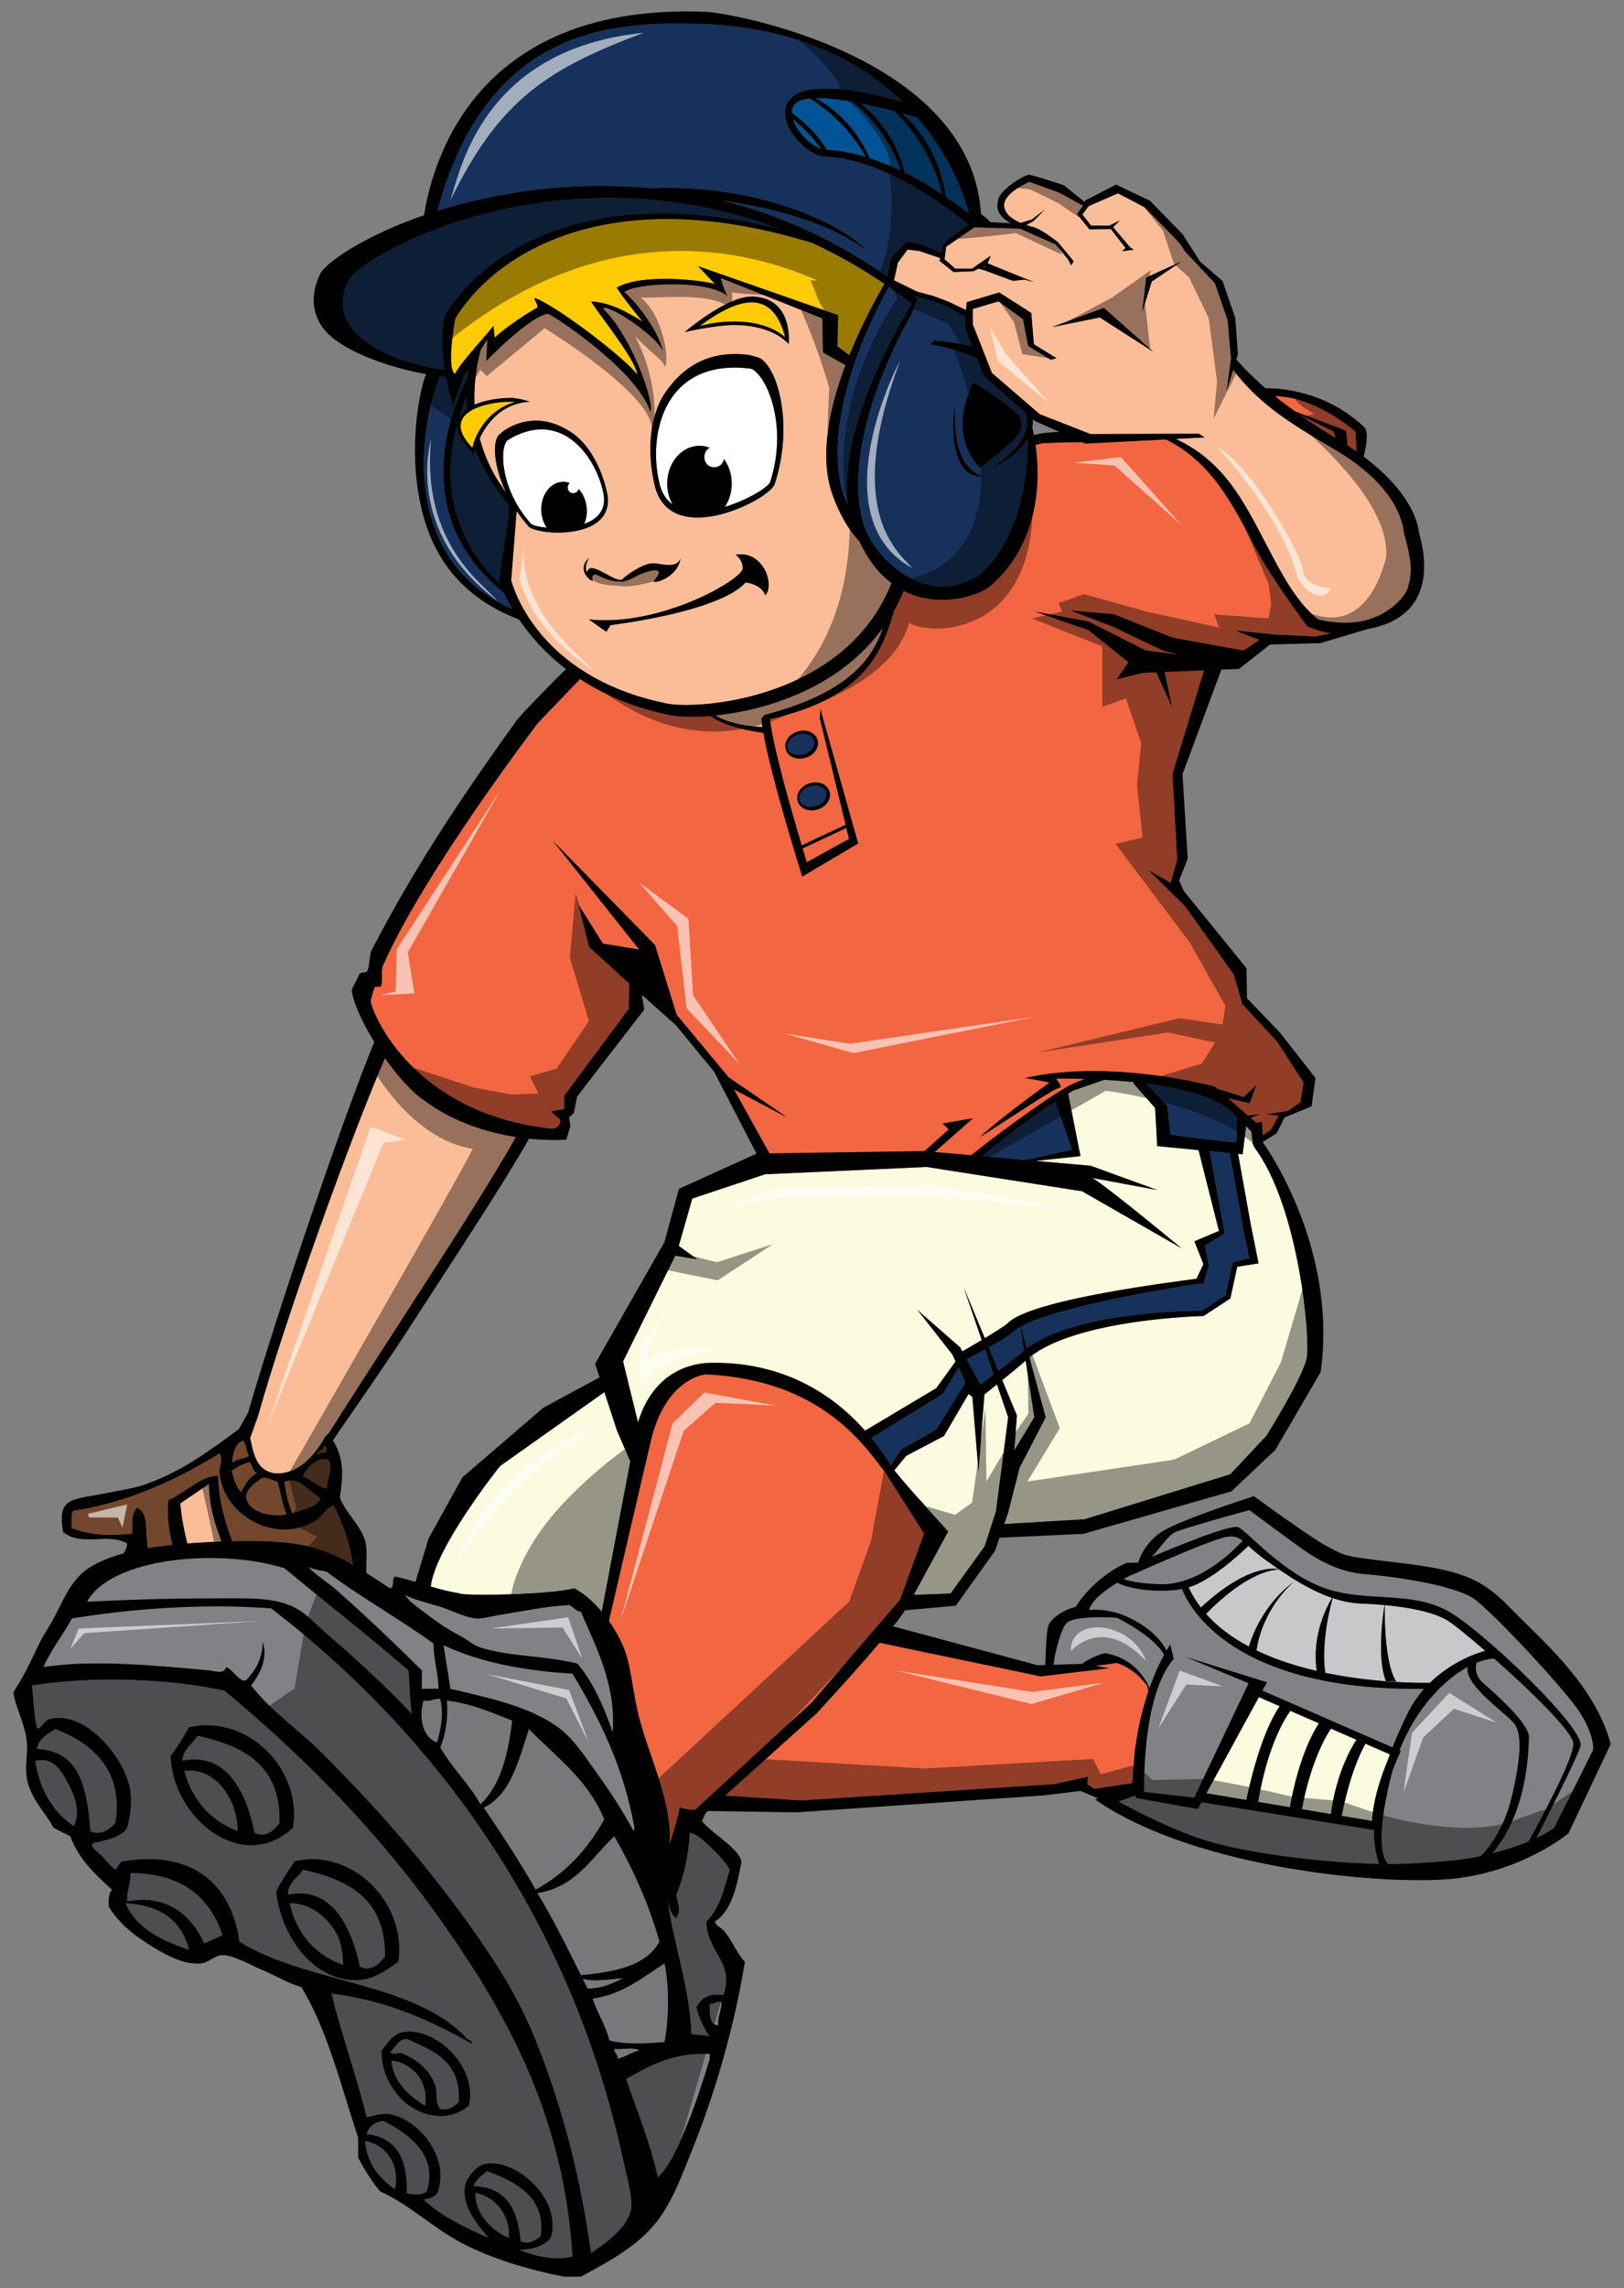
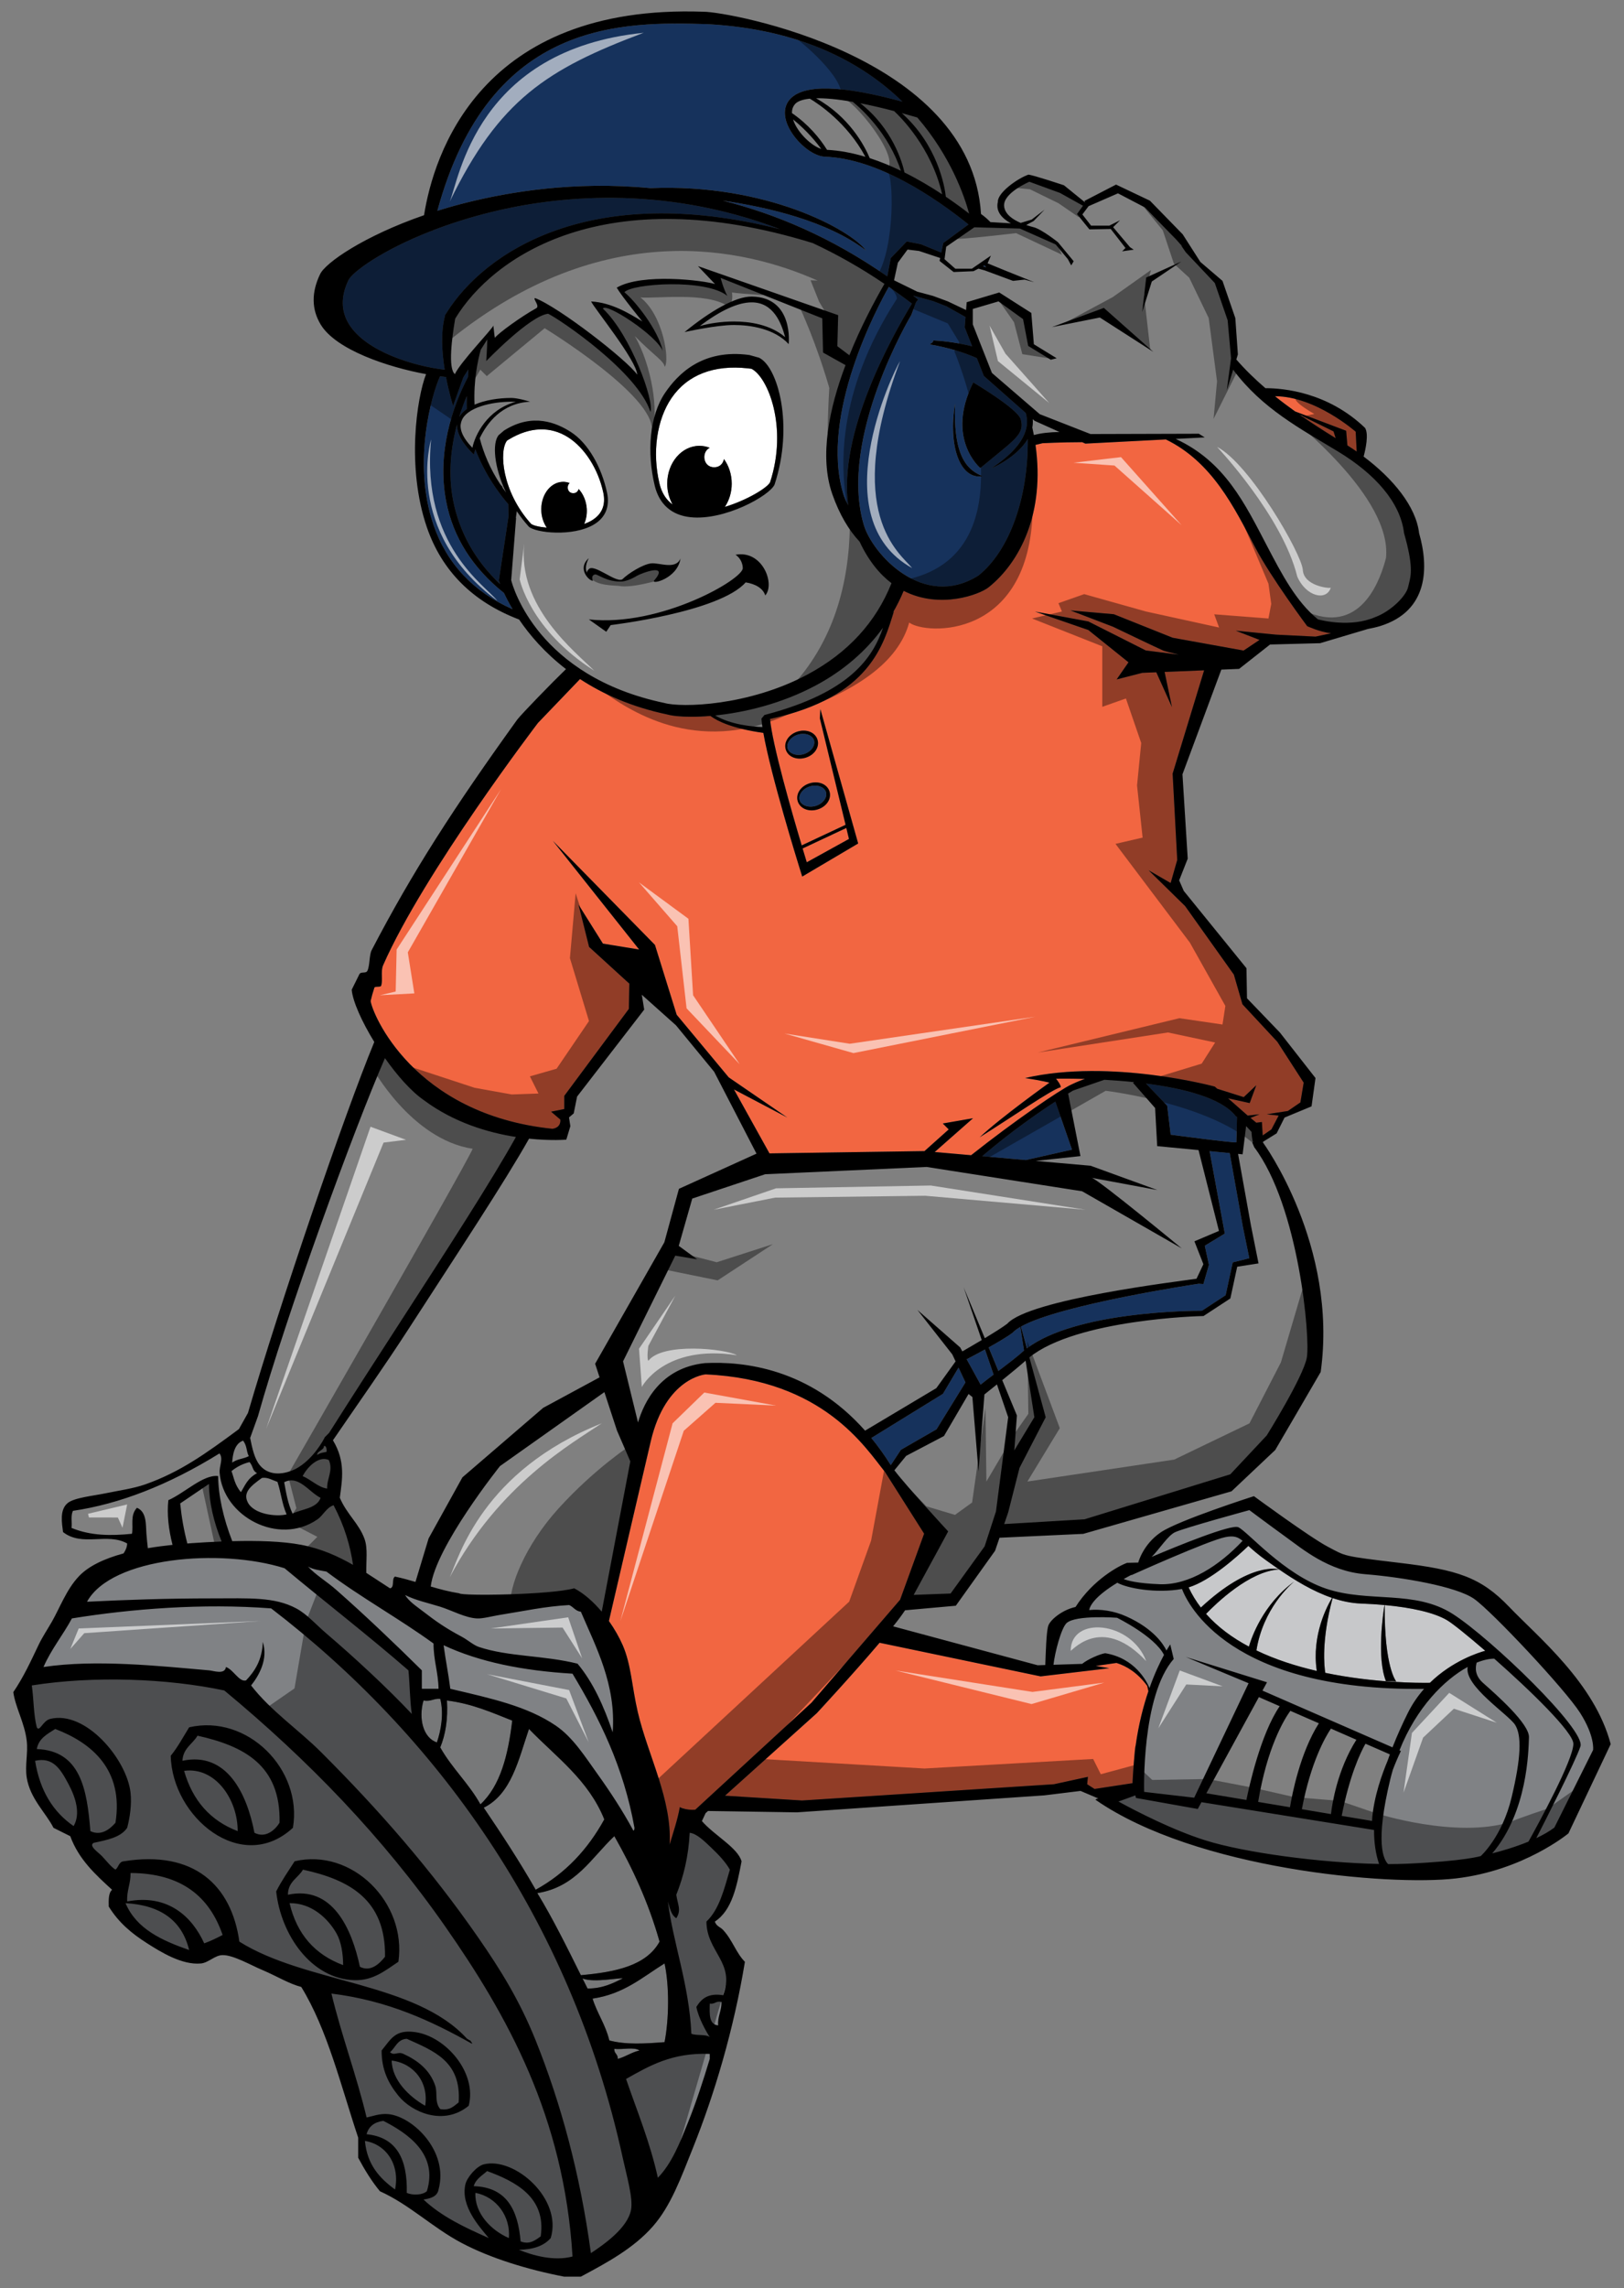
<svg xmlns="http://www.w3.org/2000/svg" version="1.1" id="Layer_1" x="0px" y="0px" width="142px" height="200px" viewBox="0 0 142 200" style="enable-background:new 0 0 142 200;" xml:space="preserve">
  <rect x="0" y="0" width="142" height="200" fill="#808080" stroke="none" />
  <path id="color9" style="fill:#F26641;" d="M116.602,37.71l0.187,0.588c-1.023-0.629-2.086-1.308-3.148-2.05L116.602,37.71z   M78.704,139.836l2.102-5.778l-3.414-5.385c-1.707-2.102-5.385-8.079-15.695-8.538c0,0-3.48,0.264-4.794,5.845  c-0.765,3.254-3.057,13.113-3.66,15.712c0.491,0.694,0.907,1.426,1.21,2.121c0.745,1.717,0.802,3.653,1.319,5.856  c0.87,3.73,3.011,7.66,2.778,11.564c0.315-1.042,0.694-2.164,0.895-3.278c0.059,0.033,0.109,0.069,0.18,0.092  c0.423,0.138,0.791,0.169,1.167,0.142l10.165-9.355L78.704,139.836z M97.624,145.356l-1.81,0.261l1.184,0.203l-6.007,0.711  l-14.081-2.939c-2.35,2.773-5.495,6.16-5.495,6.16l-8.021,7.209l6.736,0.42l22.024-1.421l2.971-0.646l-0.065,0.646l0.646,0.413  l3.331-0.508l-0.01-0.043c0.014-0.502,0.2-3.124,0.269-3.224c0.261-1.873,0.676-3.47,1.118-4.771l-0.104-0.466  C99.474,146.214,98.488,145.623,97.624,145.356z M74.001,72.372l-3.822,1.793c0.16,0.535,0.287,0.953,0.364,1.205l3.689-2.038  L74.001,72.372z M118.539,37.736c0,0-3.503-3.099-7.057-3.101c0.577,0.465,1.167,0.904,1.761,1.329l4.461,1.69l0.11,1.279  c0.274,0.174,0.547,0.352,0.813,0.538L118.539,37.736z M114.301,54.735c0.049,0.015,1.024,0.482,2.089,0.623l-1.363,0.288  l-3.455-0.172l-3.514-0.346l2.073,0.806l-1.395,0.931l-6.195-1.119l-5.15-2.057l-3.788-0.331l3.718,1.424  c0,0,4.006,1.922,4.394,2.083c0.11,0.046,0.645,0.185,1.352,0.359l-2.882-0.369l-5.024-2.535l-4.665-0.864l4.665,1.612l3.513,2.822  l-1.037,1.498l2.246-0.576l1.222-0.05l1.37,3.044l-0.645-3.074l3.456-0.141l-2.754,9.032l0.403,7.544l-0.576,2.016l-1.927-1.113  l3.193,3.129l4.262,5.989l0.749,2.592l3.052,3.282l2.304,3.571l-0.288,1.728l-1.094,0.748l-1.843,0.288l1.036,0.115l-0.633,1.209  l-0.763,0.526l-0.069-1.174l-0.488,0.062l-0.509-0.421l0.792-0.317l-1.036,0.115l-1.716-1.51l1.889,0.416l0.575-1.556l-1.094,1.037  l-2.319-0.732l-0.215-0.189c0,0-9.099-2.476-16.586-0.748c1.498,0.23,2.131,0.403,2.131,0.403s-4.204,2.994-6.104,4.779  c2.765-1.728,6.335-4.204,7.084-4.377c0.058-0.173-0.403-0.748-0.403-0.748s1.012-0.022,2.529,0.022  c-0.239,0.074-0.619,0.217-1.205,0.495c-0.973,0.443-5.003,3.196-8.752,6.172l-3.183-0.28l3.354-2.954l-2.649,0.461l0.519,0.518  l-2.119,1.896l-13.552,0.2l-3.105-5.589l4.667,2.456l-5.126-3.513l-4.55-5.472l-1.9-6.104l-8.926-9.099l7.544,9.502l-3.168-0.519  l-2.13-3.397l0.921,3.686l3.282,2.995l0.238,0.212l-0.042,2.21L49.34,95.79v1.151l-1.152,0.23l0.807,0.691  c0,0,0.115,0.69-0.691,0.806c-12.209-1.267-15.779-10.136-15.895-11.172c0.081-0.365,0.191-0.755,0.327-1.166  c0.045-0.137,0.537-0.022,0.588-0.163c0.176-0.49-0.06-1.261,0.177-1.799c3.571-8.124,13.536-21.175,13.536-21.175l3.68-3.837  c1.994,1.306,4.499,2.437,7.641,3.097c0.421,0.118,1.149,0.198,2.094,0.198c0.498,0,1.058-0.022,1.662-0.073  c0.65,0.479,1.982,1.111,4.633,1.484c0.661,3.741,3.027,11.365,3.142,11.733l0.256,0.825l4.894-2.892l-3.307-11.747l-0.043,0.813  l2.248,9.302l-3.836,1.799c-0.879-2.946-2.564-8.805-2.77-11.052c8.804-1.915,9.926-6.539,10.836-9.414l-0.118,0.158  c0.365-0.622,0.688-1.27,0.968-1.942c3.187,1.632,6.646,0.314,7.424-0.307c2.772-2.214,4.942-6.537,4.102-12.449l0.612-0.148  c0,0,1.588-0.086,3.47-0.09l0.279,0.125l7.038-0.365c4.041,1.968,5.965,5.904,7.833,9.477  C111.122,50.469,114.301,54.735,114.301,54.735z M70.45,66.229c0.777-0.243,1.23-0.935,1.031-1.575  c-0.2-0.64-0.966-0.951-1.744-0.708c-0.777,0.243-1.23,0.935-1.03,1.574C68.906,66.161,69.672,66.472,70.45,66.229z M70.786,68.47  c-0.777,0.243-1.23,0.934-1.031,1.574c0.2,0.64,0.966,0.952,1.744,0.708c0.777-0.243,1.23-0.934,1.031-1.575  C72.33,68.538,71.564,68.227,70.786,68.47z" />
-   <path id="color8" style="fill:#FBBD97;" d="M77.216,54.86c-0.925,2.702-2.958,5.665-10.19,7.589l-0.182,0.048l-0.264,0.318  c0.013,0.209,0.041,0.458,0.082,0.735c-0.881-0.034-2.707-0.188-4.134-1.011c2.532-0.258,5.774-1.002,8.831-2.641  C73.769,58.605,75.739,56.898,77.216,54.86z M77.953,50.977c-1.354,3.406-3.805,6.084-7.326,7.974  c-5.169,2.774-11.044,2.916-12.531,2.498c-11.071-2.327-13.25-10.149-13.398-10.736l0.429-5.43c-0.007-0.005-0.013-0.011-0.02-0.016  l0.082-0.58c0.311,0.46,0.657,0.914,1.051,1.35c0.59,0.542,3.858,0.905,5.696-0.191c1.01-0.602,1.404-1.571,1.139-2.801  c-0.47-2.18-1.626-4.309-3.185-5.3c-1.187-0.755-3.299-1.711-5.823-0.108l-0.472,0.405c-0.562,0.698-0.407,2.777,0.654,5.011  c-0.11-0.147-0.214-0.295-0.316-0.443c-0.003-0.045-0.003-0.071-0.003-0.071c-0.05-0.043-0.117-0.12-0.197-0.221  c-0.886-1.351-1.445-2.709-1.786-4.011c0.625-1.311,1.92-3.067,4.405-3.194c0,0-1.052-0.328-1.638-0.328  c-1.112,0-2.304,0.188-3.219,0.587c-0.096-2.137,0.292-3.881,0.539-4.797l0.575-0.909c-0.007,0.662-0.092,1.895-0.092,1.895  s3.8-3.958,5.411-4.136c1.03,0.493,7.829,5.091,8.948,8.582c0.358-0.895-1.696-6.702-4.158-9.029  c0.224-0.583,4.699,2.327,5.237,3.715c-0.403-1.88-2.462-4.431-3.358-5.147c0.626-0.761,7.116-1.209,8.996,0.313  c-0.358-0.671-0.581-1.567-0.581-1.567l8.886,3.534l0.069,2.992l1.963,1.097c-1.414,3.758-2.312,7.976-1.153,11.28  c0.643,1.832,1.469,3.173,2.385,4.151C75.951,49.026,76.918,50.191,77.953,50.977z M51.849,50.767  c-0.142-0.279-0.049-0.51,0.168-0.55c0.201-0.086,1.051,0.7,2.433,0.609c0.588-0.096,1.093-0.404,1.238-0.493  c0.353-0.211,2.885-1.195,1.514,0.409c-0.328,0.385,2.037-0.133,2.301-1.93c-0.41,1.023-1.842,0.358-2.559,0.431  c-0.721,0.076-2.003,0.871-2.53,1.398c-0.531,0.356-2.534-1.456-2.952-0.865c-0.093,0.086-0.132,0.179-0.137,0.275  c-0.11-0.207-0.183-0.599,0.157-1.261C50.424,49.73,51.536,50.799,51.849,50.767z M64.31,48.494  c0.508,0.317,0.635,0.889,0.635,1.143c0.155,0.922-7.171,5.2-13.457,4.507l1.523,1.08l0.387-0.583c0,0,9.516-1.131,11.801-3.734  c0.825,0.128,1.523,0.507,1.714,1.143C67.802,51.034,66.658,48.049,64.31,48.494z M66.37,31.267l-0.841-0.234  c-4.166-0.57-6.292,1.728-7.359,3.282c-1.399,2.039-1.614,5.237-0.925,8.124c0.389,1.628,1.464,2.586,3.108,2.767  c2.99,0.332,6.942-1.876,7.373-2.849C69.44,37.138,68.003,32.047,66.37,31.267z M65.743,25.923  c-1.425-0.025-3.683,1.298-5.887,3.105c0,0,2.744-0.62,4.317-0.62c1.427,0,3.529,0.304,4.788,1.668  C68.961,30.077,69.427,25.987,65.743,25.923z M33.658,92.492c-2.764,6.343-8.58,22.322-11.1,31.289l-0.688,1.908  c0.183,0.908,0.374,1.798,0.827,2.364c0.685,0.856,1.854,0.966,3.13,0.356c1.545-0.811,2.463-2.549,2.571-2.783  c0-0.001,0.209-0.208,0.373-0.372c1.917-3.031,4.021-6.287,6.089-9.484c4.168-6.444,8.151-12.604,10.249-16.388  c-2.397-0.374-5.404-1.243-8.048-3.217C35.949,95.398,34.729,94.01,33.658,92.492z M15.756,131.414  c0.114,1.149,0.312,2.315,0.625,3.503c0.148-0.012,0.296-0.023,0.445-0.034c0.82-0.057,1.682-0.105,2.55-0.14  c-0.699-1.741-1.094-3.424-1.106-5.032L15.756,131.414z M123.196,51.007c-0.027,0.104-0.053,0.206-0.075,0.311  c-0.166,0.774-1.493,2.121-2.904,2.637c-2.122,0.909-4.632,0.278-4.984,0.182c-1.897-1.54-3.144-3.922-4.462-6.443  c-1.933-3.695-3.682-7.355-7.97-9.326l2.537-0.132l-0.515-0.322l-9.472,0.027l-4.438-1.737l-4.181-3.602l-1.673-4.245v-1.351  l2.249-0.66l2.146,1.55l0.449,2.343l1.975,1.206l0.515-0.129l-1.994-1.222l-0.224-2.738l-2.805-1.789l-2.844,0.851l-0.055,0.685  l-1.604-0.762l-1.283-0.473l-1.385-0.372L78.174,24.5l0.335-1.538l0.846-1.147l1.005,0.122l1.765,0.587l0.083,0.023l-0.054,0.26  l1.229,0.97l1.738-0.072l0.43-0.223l0.561,0.157l2.466,0.912l1.011-0.11l0.836,0.224l-2.66-1.068l-1.412-0.58l0.292-0.675  l-1.668,1.146h-1.447l-0.941-0.833l0.145-1.087l2.462-1.701l3.982,0.108l3.069,1.361l0.08,0.051l1.05,1.267l0.29,0.543l0.217-0.362  l-1.375-1.665c0,0-1.412-1.122-2.1-1.303c-0.17-0.045-0.408-0.109-0.673-0.199l0.648-0.352l0.951-0.986l-1.127,0.863l-0.958,0.29  c-0.688-0.296-1.383-0.758-1.449-1.462c-0.108-1.158,2.209-2.136,2.209-2.136l2.679,0.978l2.01,1.12l-0.525,0.726l1.087,1.34  l1.864-0.036l1.289,1.662l-0.294,0.292l1.014-0.145l-0.326-0.217l-1.474-1.749l0.605-0.605l-0.941,0.471h-1.593l-0.761-0.978  l0.543-0.724l2.57-1.122l2.354,1.23l2.752,2.824l0.543,0.61l-0.134-0.114l0.412,0.598l2.541,2.691l1.121,3.251l0.299,3.326  l-0.374,2.803l0.559-1.804c2.523,3.4,5.91,5.178,9.171,7.153c3.246,1.965,5.456,4.459,5.77,7.134  C123.588,49.474,123.38,50.288,123.196,51.007z M100.852,30.759l-4.333-3.844l-4.543,1.678l4.193-0.839L100.852,30.759z   M103.298,22.861l-3.075,1.398l-0.35,3.005l0.839-2.656L103.298,22.861z" />
-   <path id="color7" style="fill:#005496;" d="M82.38,16.985c-1-0.661-2.11-1.321-3.292-1.909c-0.191-0.872-1.031-3.828-3.865-6.051  c0.864,0.169,1.844,0.393,2.954,0.683C78.648,10.14,81.435,12.835,82.38,16.985z M82.703,17.198  c0.758,0.511,1.441,1.014,2.036,1.475c-0.41-1.521-1.604-5.007-4.531-8.402c-0.471-0.137-0.922-0.264-1.355-0.382  C81.99,12.708,82.598,16.274,82.703,17.198z M74.571,8.904c-1.385-0.243-2.436-0.33-3.214-0.313  c2.878,1.609,4.209,4.085,4.693,5.231c0.932,0.302,1.845,0.68,2.725,1.104C77.685,11.656,75.376,9.559,74.571,8.904z M70.812,8.625  c-0.689,0.072-1.091,0.247-1.284,0.461c-0.214,0.239-0.287,0.519-0.283,0.797c1.454,1.002,2.438,2.202,3.07,3.213  c1.12,0.055,2.247,0.277,3.354,0.609C74.079,10.736,71.566,9.074,70.812,8.625z M69.343,10.438c0.027,0.086,0.057,0.17,0.09,0.248  c0.426,1.009,1.528,2.062,2.373,2.333C70.994,11.907,70.099,11.052,69.343,10.438z" />
-   <path id="color6" style="fill:#73472E;" d="M25.579,132.306c-0.434-0.95-0.56-1.844-0.731-2.745  c1.273-0.648,2.138,0.839,3.184,1.366C27.708,131.867,26.335,131.914,25.579,132.306z M28.75,127.619  c-0.898-0.402-1.896,0.636-2.288,1.412c0.729,0.287,1.378,0.993,2.147,1.084C28.562,129.264,29.161,128.537,28.75,127.619z   M28.316,126.408c0.066,0.32-0.638,0.443-0.573,0.765c0.295-0.212,0.544-0.195,0.808-0.267  C28.582,126.791,28.557,126.304,28.316,126.408z M21.654,131.299c0.522,1.068,2.473,1.297,3.407,1.075  c-0.423-0.979-0.484-1.886-0.799-2.843c-0.446-0.151-0.87-0.431-1.363-0.345C21.958,129.869,21.229,130.435,21.654,131.299z   M21.257,125.926c-0.771,0.267-0.912,1.25-0.957,1.918c0.516-0.351,0.955-0.304,1.454-0.562  C21.518,126.816,21.623,126.417,21.257,125.926z M29.168,131.568c-0.65,0.227-0.906,0.891-1.413,1.241  c-3.393,2.342-8.261-0.252-8.55-4.082c-0.044-0.581,0.35-1.223-0.014-1.684c-4.484,2.776-8.751,4.417-12.818,5.019  c-0.209,0.465-0.056,1-0.119,1.492c1.661,0.692,3.456,0.699,5.285,0.51c0.136-0.758-0.185-1.604,0.434-2.271  c0.878,0.351,0.769,1.532,0.828,2.261c0.034,0.426,0.077,0.849,0.126,1.271c0.699-0.119,1.423-0.214,2.159-0.291  c-0.353-1.368-0.497-2.693-0.367-3.906c1.439-0.632,3.071-2.275,4.357-2.105c0.004,1.663,0.453,3.699,1.232,5.689  c2.212-0.057,4.398,0.004,6.031,0.318c1.744,0.335,3.209,0.998,4.529,1.753C30.627,135.107,30.12,133.38,29.168,131.568z   M22.477,128.767c-0.427-0.218-0.306-0.546-0.655-0.967c-0.501,0.125-1.016,0.333-1.582,0.789c0.226,0.605,0.274,1.174,0.823,1.842  C21.429,129.855,21.605,129.246,22.477,128.767z" />
  <path id="color5" style="fill:#16325C;" d="M86.225,23.368l-0.277-0.091l0.149-0.078L86.225,23.368z M56.859,16.445  c10.099-0.418,17.459,3.596,18.871,5.457c-3.363-2.58-8.583-3.792-12.537-4.367c4.617,1.159,9.506,3.214,14.389,6.624l0.306-1.604  l1.397-1.449l1.241,0.242l1.778,0.728l0.173-0.833l2.207-1.624c-2.856-2.3-7.897-5.761-12.563-5.922  c-1.113-0.046-2.664-1.368-3.257-2.773c-0.374-0.887-0.301-1.685,0.205-2.249c1.185-1.322,4.496-1.247,9.839,0.212  c-3.455-3.362-8.812-6.334-17.057-6.777C54.597,1.903,42.827,1.604,38.24,18.426c0.832-0.261,1.705-0.508,2.616-0.734  C44.53,16.784,50.212,15.805,56.859,16.445z M39.015,43.845c-0.828-4.268,0.548-8.302,1.902-10.888  c0.013-0.254,0.023-0.473,0.032-0.663l-0.437,0.691l-0.895,2.495c0,0-0.347-1.071-0.623-2.528c-0.167-0.016-0.341-0.035-0.522-0.058  c-0.708,1.562-2.442,7.499-0.573,12.974c1.159,3.396,3.484,5.864,6.917,7.383c-0.321-0.542-0.569-1.023-0.752-1.417  C41.316,49.635,39.619,46.962,39.015,43.845z M44.442,44.065c0,0-1.813-1.968-2.879-4.791c-0.091,0.283-0.13,0.463-0.13,0.463  c-0.976-0.936-1.507-1.863-1.469-2.636c-0.547,2.036-0.791,4.334-0.346,6.627c0.521,2.691,1.894,5.276,4.108,7.312  c-0.071-0.187-0.107-0.299-0.108-0.308l0.85-5.609L44.442,44.065z M40.815,34.622c-0.239,0.569-0.463,1.179-0.66,1.819  c0.15-0.263,0.378-0.492,0.659-0.69c-0.011-0.247-0.015-0.495-0.004-0.747c0.002-0.025,0.003-0.048,0.004-0.073  C40.813,34.826,40.814,34.724,40.815,34.622z M102.362,99.183c0,0,5.747,0.764,5.747,0.661c0-0.072,0.034-1.419,0.054-2.201  c-0.034-0.023-0.063-0.046-0.105-0.071c-1.248-1.612-4.575-2.437-7.849-2.856l1.849,1.933L102.362,99.183z M85.881,101.064  l3.816,0.336l4.036-0.909l-1.454-4.196v-0.001C90.791,97.259,88.404,98.911,85.881,101.064z M108.674,107.224l-1.149-6.434  l-1.758-0.168l1.329,7.203l-1.749,1.065l0.362,1.67l-0.485,1.679l-0.409-0.029c-0.131,0.021-12.092,1.812-15.543,3.747l0.52,1.903  c4.26-3.217,14.266-3.287,15.303-3.286l2.075-1.359l0.621-2.871l1.45-0.362L108.674,107.224z M42.929,18.544  c-1.911,0.473-3.621,1.027-5.119,1.606c-0.005,0.019-0.01,0.038-0.014,0.057c-0.022-0.01-0.049-0.015-0.073-0.022  c-4.416,1.718-6.956,3.644-7.256,4.305c-0.673,1.403-0.661,2.689,0.033,3.825c1.489,2.441,5.76,3.705,8.385,4.003  c-0.239-1.49-0.358-3.247,0.013-4.665c0.004-0.013,0.011-0.022,0.016-0.035c-0.003-0.017-0.006-0.035-0.01-0.052  c0.043-0.071,0.092-0.143,0.136-0.216c0.006-0.009,0.012-0.017,0.017-0.025c3.292-5.243,12.484-11.499,29.142-7.292  C57.799,16.075,48.416,17.188,42.929,18.544z M84.525,118.813l1.219,2.22c0.281-0.229,0.685-0.537,1.134-0.876l-0.753-2.199  C85.503,118.3,84.915,118.609,84.525,118.813z M88.554,116.484c-0.433,0.334-1.271,0.828-2.106,1.295l0.854,2.058  c0.842-0.637,1.74-1.322,2.221-1.769c0.007-0.005,0.014-0.01,0.02-0.015l-0.32-2.067C88.935,116.151,88.702,116.318,88.554,116.484z   M75.533,45.888c-2.261-7.592,4.084-18.256,4.152-18.364l0.409-1.099l0.188-0.243c-0.147-0.119-0.296-0.228-0.444-0.344l1.752,0.481  l1.174,0.458l1.659,0.935l-0.071,0.901l0.651,1.656c-1.505-0.374-2.83-0.485-3.396-0.51c-0.032,0.217-0.164,0.188-0.294,0.347  c1.653,0.289,2.999,0.709,4.098,1.195l0.613,1.558l3.663,3.238c0.382,1.264-0.095,2.904-2.971,4.813  c-0.048,0.047,2.177-0.902,3.15-2.535c0.053,5.141-1.603,9.769-4.316,11.936C80.717,53.349,76.279,48.395,75.533,45.888z   M85.717,40.914c0,0,0.563-0.461,2-1.641c1.435-1.18,1.794-1.693,1.538-2.615c-0.256-0.923-4.153-3.231-4.153-3.231  C82.64,38.35,85.717,40.914,85.717,40.914z M85.922,41.631c-1.088-0.471-2.615-1.333-2.41-6.358  C82.896,38.965,83.922,41.939,85.922,41.631z M71.174,64.708c-0.144-0.461-0.793-0.686-1.417-0.491  c-0.624,0.195-1.029,0.748-0.886,1.21c0.144,0.46,0.793,0.685,1.417,0.49C70.912,65.722,71.317,65.168,71.174,64.708z M79.734,26.54  c-0.672-0.517-1.345-1.001-2.017-1.466c-0.985,1.737-6.044,11.179-3.989,18.082c0.091,0.308,0.242,0.652,0.439,1.014  C73.286,37.935,77.857,29.632,79.734,26.54z M82.449,121.836l-6.26,3.858c0.585,0.714,1.153,1.502,1.699,2.373l0.885-1.339  l3.115-1.794l2.531-4.099l-0.607-1.292L82.449,121.836z M70.806,68.74c-0.624,0.195-1.029,0.749-0.886,1.209  c0.144,0.461,0.792,0.686,1.417,0.49c0.624-0.194,1.029-0.748,0.885-1.209C72.078,68.77,71.43,68.545,70.806,68.74z" />
-   <path id="color4" style="fill:#FFCB05;" d="M68.652,29.47c-1.321-1.12-3.132-1.368-4.479-1.368c-1.119,0-2.181,0.174-2.983,0.399  c1.819-1.375,3.344-2.072,4.538-2.072C67.653,26.429,68.328,28.281,68.652,29.47z M71.064,21.246  c-18.243-5.628-27.993,1.213-31.26,6.605c-0.289,1.672-0.642,4.356-0.027,4.849c0.479-1.05,3.293-3.958,3.361-4.242  c0.063,0.438,0.085,0.865,0.136,1.07c0.32-0.427,2.316-1.867,3.619-2.588c0.336-0.187-0.316-0.826-0.113-0.887  c2.059,0.761,8.087,5.444,8.938,6.697c-0.046-1.253-3.805-5.863-4.029-6.4c1.746,0.089,3.313,1.029,4.477,1.746  c0,0-1.835-2.238-2.238-2.955c2.238-1.298,7.608-0.626,8.594-0.313l-1.493-1.568l12.264,4.286l-0.07,2.714l1.047,0.791  c0.999-2.476,2.179-4.696,3.07-6.242C75.232,23.384,73.135,22.211,71.064,21.246z M40.36,36.765  c-0.263,0.654,0.055,1.453,0.944,2.378c0.214-1.072,1.277-3.338,3.794-4.021c-0.126-0.005-0.255-0.008-0.385-0.008  C42.936,35.115,40.816,35.631,40.36,36.765z" />
-   <path id="color3" style="fill:#FCFADF;" d="M88.687,126.78l0.229-3.052l-1.282-3.09c0.749-0.607,1.533-1.253,2.043-1.704  l0.765,4.946L88.687,126.78z M87.171,121.013c-0.421,0.339-0.806,0.646-1.095,0.875l-0.517,6.723l-0.534-6.483l-0.007-0.017  l-0.329-0.263l-2.15,3.675l-3.307,1.735l-1.029,1.259c1.142,1.497,4.704,5.344,4.704,5.344s-1.815,3.353-3.017,5.549l3.229-0.12  l2.975-4.119l0.991-3.051l1.068-8.238L87.171,121.013z M110.761,125.473c0,0,3.186-5.098,3.504-6.796  c0.319-1.699-0.693-13.223-4.595-18.398l-0.172-0.403l0.053-0.037c-0.079-0.348-0.108-0.646-0.116-0.897l-0.476-0.513l-0.306,2.471  l-0.398-0.039l1.126,6.259l0.663,3.313l-1.864,0.29l-0.6,2.774l-2.35,1.539h-0.069c-0.108-0.004-11.01,0.264-15.155,3.613  l1.427,5.232l-2.288,4.425l-0.991,3.89l-0.35,1.023l7.028-0.418l12.743-3.93L110.761,125.473z M83.558,119l-0.286-0.61l-3.051-3.89  l3.737,3.279l0.19,0.347c0.43-0.247,1.056-0.61,1.695-0.992l-1.581-4.617l1.85,4.455c0.805-0.485,1.587-0.976,1.97-1.27  c1.91-2.136,15.043-3.703,16.543-3.929l0.601-1.269l-0.785-2.001l2.145-0.907l-1.786-7.067l-3.613-0.346l-0.183-3.332l-1.938-2.21  l0.122-0.048c-0.913-0.096-1.805-0.162-2.626-0.209l-2.727,0.94c0,0-0.155,0.09-0.437,0.262l1.078,5.469l-3.912,0.42l4.8,0.423  l5.841,2.124c0,0-6.265-1.169-5.734-1.063c0.531,0.106,7.858,6.159,7.858,6.159l-8.708-4.99l-13.593-2.125l-14.123,0.638  l-6.372,2.124l-1.181,4.135l1.606,1.175l-1.911-0.318l-4.566,9.238l1.313,5.345c0.513-1.751,1.953-4.773,5.84-5.19  c3.376-0.168,9.162,0.438,14.014,5.903l6.232-3.717L83.558,119z M52.847,121.685l-9.131,6.468c0,0-5.649,7.064-6.053,10.525  c0.795,0.234,1.606,0.453,2.496,0.594c0.16,0.247,7.975,0.141,10.048-0.438c0.853,0.444,1.683,1.185,2.406,2.045l2.5-13.139  l-1.165-2.691L52.847,121.685z M110.074,148.343l-4.592,8.406l3.501,0.585c0.225-1.111,1.239-5.762,2.911-8.195L110.074,148.343z   M116.374,151.096c-0.491,0.731-1.768,2.945-2.541,7.046l2.544,0.427c0.101-0.88,0.552-3.858,2.223-6.498L116.374,151.096z   M119.394,152.418c-0.455,0.803-1.384,2.764-2.079,6.307l2.651,0.441c0.126-2.101,0.94-4.254,1.357-5.241  c0.066-0.192,0.136-0.385,0.206-0.576L119.394,152.418z M112.825,149.543c-0.579,0.808-2.025,3.215-2.815,7.962l2.784,0.465  c0.175-1.071,0.873-4.739,2.525-7.338L112.825,149.543z" />
  <path id="color2" style="fill:#808285;" d="M120.146,159.957c-0.005,1.059,0.13,2.06,0.439,2.971  c-5.065-0.094-11.777-0.984-15.188-2.062c-2.883-0.909-6.051-2.548-7.6-3.395l1.478-0.537l0.051,0.224l5.404,0.963l0.325-0.593  L120.146,159.957z M100.511,147.546c0.452-1.28,0.923-2.254,1.268-2.892c-0.823-1.635-4.107-3.246-4.107-3.246  s-3.614-0.271-4.411,0.465c-0.473,0.441-1.035,2.605-1.144,3.645l2.508-0.081c0.477-0.398,1.565-0.868,2.011-0.93  C99.225,144.93,100.256,146.936,100.511,147.546z M25.905,140.59c0.934,0.498,1.736,1.429,2.637,2.195  c2.466,2.104,5.34,4.768,7.464,7.027c-0.173-1.19-0.168-2.564-0.293-3.806c-3.523-3.063-7.241-5.933-10.833-8.928  c-5.586-1.767-15.131-0.98-17.271,2.927c3.485-0.171,6.98-0.293,10.978-0.293C21.769,139.713,23.989,139.564,25.905,140.59z   M10.097,159.327c0.731-4.649-2.082-6.985-5.268-8.199c-0.683,0.445-1.44,0.806-1.611,1.756c3.813,0.142,4.393,3.51,4.684,7.176  C8.875,160.521,9.647,159.841,10.097,159.327z M11.414,163.718c0.021,0.948-0.347,1.509-0.292,2.487  c3.567-0.682,5.683,1.344,6.733,3.661c0.576-0.205,1.097-0.464,1.61-0.731C18.317,165.794,15.884,163.739,11.414,163.718z   M10.975,166.355c0.959,2.261,3.178,3.262,5.563,4.096C15.91,167.859,14.025,166.523,10.975,166.355z M98.512,141.301  c2.373,1.073,3.227,2.437,3.482,2.97c0.205-0.349,0.332-0.531,0.332-0.531l0.303,1.268c-2.838,3.242-2.585,11.62-2.585,11.62  l4.376,0.509l4.756-10.007l-5.493-2.295l7.104,2.213l-0.397,0.727l11.37,4.96c0.402-1.025,0.856-2.036,1.341-3.006  c0.401-0.809,0.891-1.503,1.42-2.104c-17.005,0.204-20.653-7.381-21.169-8.735c-2.271,0.417-4.83-0.072-5.652-0.545  c-1.928,1.174-2.381,1.979-2.463,2.388C96.217,140.645,97.355,140.778,98.512,141.301z M38.788,143.81  c0.173,1.288,0.422,2.504,0.586,3.808c3.574,0.841,6.716,1.515,9.222,3.219c1.517,1.031,2.577,2.741,3.659,4.245  c1.117,1.559,2.175,3.181,3.072,4.833c0.078,0.224,0.153,0.006,0.148-0.149c-0.955-5.339-3.054-9.535-5.417-13.469  C45.732,146.039,41.908,145.274,38.788,143.81z M36.885,146.004v1.612h1.462c-0.025-1.439-0.442-2.487-0.438-3.957  c-3.021-2.193-6.392-4.047-9.366-6.289c-0.578-0.106-1.187-0.183-1.612-0.438c0.686,0.751,1.643,1.301,2.487,2.049  C31.865,141.137,34.508,143.653,36.885,146.004z M37.031,140.882c1.096,0.848,1.938,1.435,3.366,2.196  c0.479,0.255,1.007,0.724,1.467,0.879c2.574,0.866,5.68,0.726,8.634,1.464c1.375,1.648,2.311,3.74,3.073,6.002  c0.315-4.17-1.482-7.495-2.779-10.541c-0.481-0.055-0.648-0.428-1.027-0.585c-2.14,0.119-3.97,0.531-6.147,0.877  c-0.602,0.099-1.395,0.317-1.9,0.294c-1.024-0.046-2.199-0.702-3.223-1.024c-1.045-0.327-2.131-0.551-3.074-1.023  C35.763,139.989,36.406,140.4,37.031,140.882z M31.907,187.136c0.196,2.102,1.309,3.282,2.636,4.247  C34.979,189.237,33.8,187.444,31.907,187.136z M3.068,153.911c0.418,2.611,1.578,4.474,3.369,5.706  c0.621-1.069,0.189-2.478-0.44-3.657C5.31,154.668,4.665,153.551,3.068,153.911z M62.061,175.136  c-0.025,0.902-0.076,1.83,0.732,1.903c-0.052-0.833,0.306-1.257,0.293-2.05C62.58,174.872,62.524,175.207,62.061,175.136z   M25.32,166.355c0.638,2.726,2.226,4.504,4.683,5.414c-0.002-0.988-0.168-2.053-0.584-2.78  C28.685,167.707,27.262,166.328,25.32,166.355z M57.523,190.357c1.234-1.279,1.915-3.047,2.634-4.83  c0.708-1.749,1.337-3.681,1.903-5.561v-0.438c-3.299-0.127-5.289,1.049-7.319,2.192C55.713,184.559,56.837,187.235,57.523,190.357z   M34.249,180.111c0.02,1.697,1.519,3.158,2.929,3.952C37.495,182.037,36.2,180.355,34.249,180.111z M23.708,140.589  c-6.015-0.457-12.221,0.038-17.42,0.877c-0.787,1.46-1.805,2.686-2.486,4.248c4.558-0.688,10.166-0.085,14.493,0.293  c0.367,0.03,1.365,0.404,1.462-0.293c0.671,0.243,1.152,1.336,1.757,1.171c0.782-0.827,1.416-1.806,1.463-3.366  c0.491,1.515-0.35,2.965-1.023,3.807c1.747,2.25,4.146,3.854,6.146,5.854c4.985,4.983,9.581,10.211,13.761,16.248  c1.875,2.706,3.565,5.412,4.979,8.928c2.188,5.457,3.892,11.663,4.827,18.591c1.105-0.733,3.222-2.188,3.513-3.805  c0.186-1.02-0.391-2.977-0.731-4.539C49.851,167.533,37.902,151.469,23.708,140.589z M35.566,178.209  c-0.83,0.047-0.983,0.774-1.465,1.172c0.392,0.349,0.663-0.091,1.172,0.147c1.227,0.561,2.317,1.39,2.781,2.78  c0.221,0.661-0.074,1.432,0.439,2.048c0.873,0.141,1.193-0.272,1.611-0.587C40.358,180.151,37.885,179.258,35.566,178.209z   M38.934,168.401c5.425,7.772,10.38,16.613,11.126,28.838c-1.627,0.438-3.501-0.1-4.686-0.586c1.254-0.019,2.196-0.345,2.781-1.027  c1.041-3.446-3.175-7.116-5.855-6.441c-0.648,0.165-1.479,1.165-1.61,1.757c-0.422,1.901,1.215,3.678,2.049,4.685  c-2.103-0.922-4.155-1.896-5.708-3.366c0.635-0.098,1.203-0.261,1.316-0.879c0.905-3.36-2.266-6.38-4.39-6.587  c-0.741-0.073-1.392,0.189-1.902,0.294c-0.897-3.74-2.174-7.1-3.075-10.832c4.948,0.613,8.732,2.392,12.296,4.39  c0.001-0.145-0.12-0.174-0.146-0.292c-0.147,0-0.174-0.119-0.293-0.147c-4.503-4.962-14.094-4.835-19.908-8.49  c-0.688-4.932-3.979-8.007-10.1-7.024c-0.453,0.035-0.451,0.524-0.732,0.729c-0.377-0.226-0.741-0.707-1.172-1.169  c-0.323-0.345-1.214-0.913-0.731-1.172c1.164-0.251,2.361-0.469,2.927-1.317c0.233-0.889,0.408-2.039,0.292-3.077  c-0.33-2.913-3.923-7.204-7.026-6.438c-0.652,0.16-0.926,1.19-1.171,0.732c-0.284-1.079-0.263-2.467-0.436-3.658  c5.373-0.853,11.844-0.62,16.833,0.44C26.928,153.823,33.475,160.581,38.934,168.401z M25.612,159.767  c0.859-5.094-3.968-9.958-9.073-8.783c-0.523,0.845-0.996,1.739-1.61,2.487C15.039,158.821,21.114,163.92,25.612,159.767z   M25.762,162.693c-0.551,0.867-1.139,1.693-1.612,2.635c0.407,3.773,3.061,7.681,6.879,7.758c1.599,0.032,2.635-0.825,3.807-1.61  C35.577,166.283,30.763,161.517,25.762,162.693z M36.295,177.624c-1.744-0.241-2.095,0.594-2.926,1.609  c-0.006,1.675,0.575,2.855,1.466,3.954c1.184,1.456,3.964,2.671,6.148,0.876C41.733,181.18,38.978,177.994,36.295,177.624z   M41.568,191.676c-0.08,1.801,1.389,3.288,2.928,3.952C44.657,193.749,43.42,192.026,41.568,191.676z M108.649,134.682  c-0.433-0.351-0.778-0.468-1.517-0.32c-1.476,0.294-8.21,3.326-8.21,3.326l0.019-0.037c-0.244,0.127-0.475,0.25-0.69,0.374  c0.33,0.131,1.194,0.381,3.15,0.452C103.99,138.572,106.641,136.83,108.649,134.682z M33.519,185.383  c-0.776,0.103-1.278,0.479-1.466,1.169c2.623,0.258,3.586,2.173,3.515,5.124c0.518,0.24,1.399,0.193,1.757-0.145  C38.339,188.284,35.628,186.455,33.519,185.383z M45.522,195.921c0.772,0.3,1.258-0.082,1.755-0.44  c0.506-3.409-2.206-4.801-4.685-5.708c-0.433,0.395-0.982,0.676-1.171,1.319C44.309,191.179,45.289,193.175,45.522,195.921z   M62.208,161.523c-0.575-0.545-1.267-1.248-1.902-1.319c-0.103,2.094-0.546,3.847-1.171,5.416c0.113,0.851,0.469,1.325,0,2.051  c-0.456-0.279-0.568-0.899-0.733-1.466c0.421,3.533,1.868,7.303,2.05,11.564c0.44,0.192,1.252,0.015,1.61,0.294  c-0.272-0.414-0.987-1.648-1.172-2.637c0.428-0.694,1.006-1.237,2.341-1.022c1.084-2.851-1.453-3.799-1.46-6.44  c1.128-1.066,1.552-2.838,2.049-4.537C63.457,162.773,62.805,162.087,62.208,161.523z M16.098,154.789  c0.736,2.583,2.285,4.353,4.684,5.268C20.797,157.309,18.835,154.413,16.098,154.789z M17.269,151.714  c-0.43,0.741-1.26,1.082-1.318,2.195c3.897-0.829,5.649,2.909,6.296,6.294c1.001,0.521,1.83-0.285,2.195-0.876  C24.567,154.27,21.297,152.615,17.269,151.714z M26.49,163.426c-0.43,0.74-1.305,1.033-1.316,2.193  c3.902-0.835,5.586,2.973,6.296,6.298c0.98,0.5,1.771-0.344,2.195-0.879C33.737,166.038,30.541,164.305,26.49,163.426z   M138.163,149.719c-1.319-2.067-7.697-8.857-9.261-9.959c-1.563-1.105-6.346-1.906-9.546-2.162  c-3.198-0.259-5.496-2.224-6.924-3.252c-1.427-1.029-3.188-2.348-3.188-2.348s-5.637,1.536-6.489,1.925  c-0.633,0.285-1.374,1.49-2.058,2.165c2.241-0.95,6.955-2.88,7.581-2.593c0.821,0.377,3.965,4.119,7.682,5.371  c3.723,1.251,7.742,0.074,11.08,2.217c3.336,2.144,11.623,10.118,11.152,11.565c-0.416,1.277-3.205,6.745-3.861,8.022  c0.577-0.27,1.121-0.577,1.58-0.922l3.386-6.782C139.297,152.967,139.479,151.791,138.163,149.719z M132.477,150.769  c-0.59-0.919-4.479-3.401-4.146-5.063c-2.039,1.119-4.47,3.53-5.966,7.295l0.125,0.053c-0.272,0.565-0.505,1.115-0.704,1.646  c-0.081,0.272-0.153,0.547-0.224,0.832c-1.349,5.572-0.582,7.035-0.186,7.409c0.584,0,1.143-0.012,1.66-0.034  c5.101-0.231,6.44-0.67,6.44-0.67s1.875-1.678,2.696-5.133C132.998,153.646,133.069,151.696,132.477,150.769z M130.654,144.982  c-0.436,0-0.963,0.117-1.539,0.349c-0.092,0.37-0.219,1.083,0.566,1.777c1.147,1.02,4.052,3.565,4.009,4.749  c-0.043,1.167-0.105,6.502-3.211,10.146c0.813-0.207,2.01-0.551,3.169-1.029c0.884-1.592,3.936-7.183,3.925-8.554  C137.566,151.411,133.822,147.775,130.654,144.982z" />
  <path id="color1" style="fill:#C7C8CA;" d="M46.84,165.181c-1.419-2.487-2.965-4.841-4.542-7.171  c2.419-1.194,3.037-4.188,3.955-6.881c2.375,2.456,5.204,4.457,6.585,7.904C51.398,161.645,49.452,163.748,46.84,165.181z   M126.534,141.625c-1.16-0.688-3.161-1.115-5.457-1.327c-0.048,5.466,1.007,6.673,1.007,6.673l-0.904-0.033  c-0.808-2.041-0.243-5.903-0.123-6.64c-0.669-0.064-1.364-0.108-2.072-0.134c-0.832-0.03-1.659-0.209-2.463-0.478  c-1.002,3.726-0.725,6.027-0.64,6.535c4.235,0.88,8.13,0.889,9.146,0.872c1.972-1.927,4.278-2.649,4.838-2.8  C128.317,142.955,127.016,141.91,126.534,141.625z M116.473,139.672c-1.686-0.573-3.27-1.552-4.633-2.488  c-2.588,0.142-5.523,2.988-6.385,3.885c1.028,1.162,2.318,2.102,3.746,2.859c0.226-0.779,1.22-3.687,3.958-5.684  c-0.332,0.276-2.722,2.375-3.3,6.019c1.67,0.804,3.493,1.379,5.278,1.793C114.664,142.91,116.081,140.311,116.473,139.672z   M111.839,137.181c-0.401-0.274-0.789-0.549-1.151-0.808c-0.705-0.5-1.174-0.92-1.532-1.246c-0.935,0.896-3.317,3.044-5.226,3.626  c0.296,0.634,0.657,1.219,1.071,1.762C109.347,136.467,111.773,137.162,111.839,137.181z M57.671,169.718  c-0.965-3.428-2.363-6.421-3.953-9.222c-2.013,1.894-3.362,4.447-6.734,4.98c1.385,2.272,2.59,4.729,3.807,7.174  C53.796,172.384,56.511,171.828,57.671,169.718z M38.495,148.494c-0.587-0.048-0.814,0.262-1.465,0.148  c-0.457,1.578-0.022,3.271,1.171,3.66C38.561,151.256,38.82,149.797,38.495,148.494z M53.718,179.087  c-0.038,0.428,0.33,0.449,0.295,0.88c0.694-0.183,1.183-0.57,1.899-0.733C55.472,178.896,54.403,179.183,53.718,179.087z   M50.935,172.938c0.142,0.3,0.299,0.581,0.441,0.879c1.318,0,2.184-0.448,3.073-0.879C54.276,172.831,51.945,173.343,50.935,172.938  z M39.081,148.641c0.097,1.657-0.133,2.992-0.586,4.099c1.017,1.814,2.505,3.157,3.513,4.977c1.745-1.62,2.424-4.309,2.781-7.32  C43.005,149.692,41.29,148.919,39.081,148.641z M51.813,174.697c0.403,1.305,1.139,2.278,1.465,3.658  c1.474,0.39,3.16,0.274,4.83,0.146c0.39-2.014,0.427-4.879,0-6.88C56.183,172.82,54.543,174.303,51.813,174.697z" />
  <path id="fill" style="fill:#FFFFFF;" d="M52.749,43.052c0.233,1.083-0.109,1.907-1.02,2.449c-0.198,0.118-0.417,0.216-0.647,0.299  c0.169-0.396,0.259-0.852,0.225-1.339c-0.049-0.691-0.319-1.299-0.715-1.723c-0.048,0.2-0.199,0.372-0.466,0.372  c-0.515,0-0.615-0.625-0.315-0.889c-0.213-0.076-0.434-0.119-0.665-0.103c-1.098,0.077-1.908,1.251-1.811,2.622  c0.037,0.529,0.214,0.999,0.469,1.385c-0.692-0.066-1.223-0.203-1.375-0.344c-2.541-2.822-2.807-6.342-2.097-7.267  c0.063-0.04,0.126-0.08,0.189-0.117c1.831-1.093,3.614-1.151,5.156-0.171C51.129,39.15,52.306,40.999,52.749,43.052z M65.709,32.237  c-0.105-0.014-0.208-0.027-0.31-0.039c-2.981-0.329-5.288,0.564-6.674,2.583c-1.305,1.901-1.711,4.771-1.062,7.491  c0.194,0.813,0.582,1.418,1.146,1.826c-0.296-0.523-0.472-1.146-0.472-1.82c0-1.828,1.263-3.31,2.82-3.31  c0.315,0,0.617,0.063,0.899,0.174c-0.742,0.351-0.613,1.702,0.389,1.702c0.503,0,0.786-0.34,0.85-0.723  c0.425,0.579,0.684,1.332,0.684,2.156c0,0.767-0.226,1.47-0.599,2.03c1.981-0.598,3.75-1.701,3.952-2.156  C68.902,37.367,67.16,32.971,65.709,32.237z" />
  <path id="outline" d="M70.45,66.229c0.777-0.243,1.23-0.935,1.031-1.575c-0.2-0.64-0.966-0.951-1.744-0.708  c-0.777,0.243-1.23,0.935-1.03,1.574C68.906,66.161,69.672,66.472,70.45,66.229z M68.871,65.426  c-0.144-0.461,0.262-1.015,0.886-1.21c0.624-0.195,1.273,0.03,1.417,0.491c0.144,0.46-0.262,1.015-0.886,1.209  C69.664,66.111,69.015,65.887,68.871,65.426z M70.786,68.47c-0.777,0.243-1.23,0.934-1.031,1.574c0.2,0.64,0.966,0.952,1.744,0.708  c0.777-0.243,1.23-0.934,1.031-1.575C72.33,68.538,71.564,68.227,70.786,68.47z M72.222,69.231c0.145,0.461-0.261,1.015-0.885,1.209  c-0.625,0.195-1.273-0.03-1.417-0.49c-0.143-0.461,0.262-1.015,0.886-1.209C71.43,68.545,72.078,68.77,72.222,69.231z   M68.961,30.077c0,0,0.466-4.09-3.218-4.154c-1.425-0.025-3.683,1.298-5.887,3.105c0,0,2.744-0.62,4.317-0.62  C65.6,28.409,67.702,28.713,68.961,30.077z M65.727,26.429c1.926,0,2.601,1.852,2.925,3.041c-1.321-1.12-3.132-1.368-4.479-1.368  c-1.119,0-2.181,0.174-2.983,0.399C63.009,27.126,64.533,26.429,65.727,26.429z M131.97,140.466  c-2.486-2.601-4.534-3.256-9.605-3.858c-5.068-0.605-4.662-0.569-6.239-1.396c-1.572-0.822-6.485-4.433-6.485-4.433  s-6.563,2.099-8.136,3.157c-1.572,1.061-1.979,2.648-1.979,2.648l-0.969,0.022c-0.67,0.233-2.964,1.438-4.516,3.858  c-1.195,0.265-2.221,1.145-2.381,1.643c-0.177,0.542-0.219,2.396-0.263,3.432l-0.664,0.021l-12.64-3.402  c0.445-0.557,0.808-1.041,1.042-1.404l4.44-0.398l3.433-4.805l0.388-1.137l7.329-0.341l12.955-3.717l3.823-3.61  c0,0,3.292-5.628,3.976-6.821c1.534-11.068-5.037-20.045-5.037-20.045l-0.005-0.076l1.19-0.736l0.691-1.382l2.361-0.979l0.346-2.476  l-3.11-3.974l-2.879-2.995l-0.047-2.631l-5.482-6.756l-0.402-0.922l0.748-1.9l-0.46-7.371l3.399-9.151l1.553-0.063l2.707-2.131  l4.377-0.115l4.178-1.244c0.389-0.075,0.777-0.162,1.082-0.256c4.233-1.322,4.245-5.157,3.397-8.112  c-0.271-2.346-2.288-4.782-4.852-6.702c0.179-0.669,0.458-1.961,0.124-2.505c-3.259-3.124-7.132-3.473-8.712-3.472  c-0.903-0.779-1.765-1.611-2.544-2.509l0.137-0.441l-0.224-3.177l-1.121-3.251l-1.936-1.657l-1.544-2.414l-2.865-2.939l-2.962-1.408  l-2.769,1.432l0.077,0.139l-1.863-1.51c0,0-2.675-0.894-3.11-0.93c-0.941,0.326-2.705,1.579-2.669,2.375  c-0.224,0.907,0.464,1.51,1.14,1.881l-1.791-0.107c-0.231-0.24-0.502-0.483-0.824-0.711C84.928,4.822,63.66,1.026,61.533,1.026  C41.942,0.328,37.907,13.596,37.078,18.811c-5.269,1.824-8.642,4.17-9.094,5.164c-0.766,1.598-0.743,3.081,0.065,4.406  c1.343,2.201,5.871,3.713,9.205,4.323c-0.801,2.049-1.732,8.106,0.063,13.363c1.31,3.837,4.024,6.543,8.072,8.085  c0.911,1.341,2.234,2.898,4.1,4.335c-1.253,1.209-3.864,3.9-4.263,4.415c-5.521,7.669-9.153,13.283-12.728,20.151  c-0.219,0.421-0.154,1.373-0.373,1.803c-0.141,0.277-0.565,0.029-0.706,0.31c-0.221,0.442-0.442,0.891-0.666,1.346  c0.09,1.022,0.882,2.786,1.974,4.566c-2.653,6.419-8.284,22.974-11.045,32.428l-0.792,1.41c-2.887,2.143-5.172,3.773-8.189,4.833  c-1.061,0.372-2.278,0.53-3.427,0.771c-1.148,0.238-2.79,0.388-3.364,0.868c-0.706,0.59-0.501,1.716-0.398,2.529  c1.677,1.318,3.862,0.02,5.607,0.996c-0.009,0.305-0.127,0.594-0.316,0.871c-1.673,0.454-3.068,1.101-3.93,2.026  c-1.074,1.153-1.649,2.745-2.342,3.953c-0.413,0.716-0.833,1.337-1.172,2.049c-0.699,1.468-1.295,2.768-2.196,4.099  c0.194,1.365,0.985,2.671,1.173,4.245c0.13,1.07-0.167,2.143,0.001,3.22c0.291,1.854,1.713,3.126,2.34,4.393  c0.492,0.241,0.977,0.49,1.466,0.731c0.747,2.036,2.207,3.358,3.659,4.686c-0.316,0.269-0.307,0.863-0.293,1.465  c0.874,1.41,1.999,2.35,3.368,3.22c1.175,0.749,3.037,1.91,4.685,1.756c0.678-0.063,1.215-0.721,1.9-0.732  c0.942-0.013,2.461,0.876,3.513,1.319c1.204,0.505,2.29,1.188,3.368,1.465c2.299,3.75,3.462,8.638,4.977,13.174v1.755  c0.563,1.047,1.171,2.049,1.901,2.928c2.604,1.176,4.632,3.201,7.174,4.536c2.517,1.324,5.731,2.309,8.928,2.929h1.466  c2.265-1.212,4.605-2.468,6.295-4.393c1.582-1.803,2.455-4.242,3.513-6.878c1.86-4.643,3.558-10.298,4.537-16.25  c-0.771-0.771-1.083-1.893-1.903-2.779c-0.255-0.279-0.565-0.293-0.73-0.733c1.535-1.001,1.93-3.144,2.341-5.267  c-0.327-1.194-2.398-2.282-3.468-3.522l0.322-0.691l0.213-0.191l7.769,0.12l21.637-1.485l3.165-0.388l1.561,0.662  c-0.114,0.014-0.206,0.044-0.253,0.109c8.785,6.096,25.642,7.557,31.503,6.879c5.952-0.689,9.852-3.94,9.852-3.94l3.694-7.8  C139.43,147.102,134.453,143.067,131.97,140.466z M98.942,137.65l-0.019,0.037c0,0,6.734-3.032,8.21-3.326  c0.738-0.147,1.084-0.03,1.517,0.32c-2.009,2.148-4.659,3.891-7.247,3.795c-1.956-0.071-2.82-0.321-3.15-0.452  C98.468,137.9,98.698,137.777,98.942,137.65z M121.18,146.938l0.904,0.033c0,0-1.055-1.207-1.007-6.673  c2.296,0.212,4.297,0.639,5.457,1.327c0.481,0.285,1.783,1.33,3.332,2.669c-0.56,0.15-2.866,0.873-4.838,2.8  c-1.017,0.017-4.911,0.008-9.146-0.872c-0.085-0.508-0.362-2.81,0.64-6.535c0.804,0.269,1.631,0.447,2.463,0.478  c0.708,0.025,1.403,0.069,2.072,0.134C120.936,141.034,120.372,144.896,121.18,146.938z M115.138,146.056  c-1.785-0.414-3.608-0.989-5.278-1.793c0.578-3.644,2.968-5.742,3.3-6.019c-2.738,1.997-3.732,4.904-3.958,5.684  c-1.428-0.757-2.718-1.697-3.746-2.859c0.861-0.896,3.797-3.743,6.385-3.885c1.363,0.936,2.947,1.915,4.633,2.488  C116.081,140.311,114.664,142.91,115.138,146.056z M105.001,140.515c-0.414-0.543-0.775-1.128-1.071-1.762  c1.908-0.582,4.291-2.729,5.226-3.626c0.358,0.326,0.827,0.746,1.532,1.246c0.362,0.259,0.75,0.534,1.151,0.808  C111.773,137.162,109.347,136.467,105.001,140.515z M97.698,138.345c0.822,0.473,3.382,0.962,5.652,0.545  c0.516,1.355,4.164,8.939,21.169,8.735c-0.529,0.601-1.018,1.295-1.42,2.104c-0.484,0.97-0.938,1.98-1.341,3.006l-11.37-4.96  l0.397-0.727l-7.104-2.213l5.493,2.295l-4.756,10.007l-4.376-0.509c0,0-0.253-8.378,2.585-11.62l-0.303-1.268  c0,0-0.127,0.183-0.332,0.531c-0.256-0.533-1.109-1.897-3.482-2.97c-1.156-0.522-2.295-0.656-3.276-0.568  C95.317,140.323,95.77,139.519,97.698,138.345z M112.825,149.543l2.494,1.089c-1.652,2.599-2.35,6.267-2.525,7.338l-2.784-0.465  C110.8,152.758,112.246,150.351,112.825,149.543z M108.983,157.334l-3.501-0.585l4.592-8.406l1.82,0.796  C110.223,151.572,109.208,156.223,108.983,157.334z M116.374,151.096l2.226,0.975c-1.671,2.64-2.121,5.618-2.223,6.498l-2.544-0.427  C114.606,154.041,115.883,151.827,116.374,151.096z M119.394,152.418l2.135,0.931c-0.07,0.191-0.14,0.384-0.206,0.576  c-0.417,0.987-1.23,3.141-1.357,5.241l-2.651-0.441C118.01,155.182,118.938,153.221,119.394,152.418z M93.26,141.873  c0.797-0.736,4.411-0.465,4.411-0.465s3.284,1.611,4.107,3.246c-0.345,0.638-0.815,1.611-1.268,2.892  c-0.255-0.609-1.286-2.616-3.876-3.039c-0.445,0.062-1.534,0.531-2.011,0.93l-2.508,0.081  C92.225,144.478,92.787,142.314,93.26,141.873z M83.119,139.289l-3.229,0.12c1.201-2.196,3.017-5.549,3.017-5.549  s-3.563-3.847-4.704-5.344l1.029-1.259l3.307-1.735l2.15-3.675l0.329,0.263l0.007,0.017l0.534,6.483l0.517-6.723  c0.289-0.229,0.674-0.536,1.095-0.875l0.982,2.868l-1.068,8.238l-0.991,3.051L83.119,139.289z M53.278,178.355  c-0.326-1.38-1.061-2.354-1.465-3.658c2.73-0.395,4.369-1.877,6.295-3.075c0.427,2.001,0.39,4.866,0,6.88  C56.438,178.63,54.752,178.745,53.278,178.355z M55.912,179.233c-0.717,0.163-1.205,0.551-1.899,0.733  c0.035-0.431-0.333-0.452-0.295-0.88C54.403,179.183,55.472,178.896,55.912,179.233z M51.376,173.816  c-0.142-0.298-0.299-0.579-0.441-0.879c1.01,0.405,3.341-0.106,3.514,0C53.56,173.368,52.694,173.816,51.376,173.816z M50.79,172.65  c-1.217-2.445-2.422-4.901-3.807-7.174c3.372-0.533,4.722-3.087,6.734-4.98c1.59,2.801,2.988,5.794,3.953,9.222  C56.511,171.828,53.796,172.384,50.79,172.65z M29.111,125.894c2.108-3.083,4.462-6.406,6.607-9.722  c4.229-6.54,8.396-12.827,10.541-16.641c1.938,0.201,3.258,0.085,3.258,0.085l0.354-1.176l-0.118-0.766l0.412-0.353l0.294-1.47  l5.869-7.601l-0.209-1.298l2.988,2.67l3.338,4.06l3.702,7.158l-6.783,3.074l-1.274,4.673l-6.053,10.618l0.389,1.188l-4.933,2.667  l-7.06,6.074l-2.956,5.337l-1.149,3.804c-0.58-0.172-1.168-0.336-1.789-0.467c-0.32,0.168-0.011,0.967-0.44,1.025  c-0.672-0.428-1.354-0.893-2.072-1.35c-0.022-0.994,0.146-2.127-0.149-2.955c-0.481-1.354-1.553-2.159-2.165-3.612  C29.922,129.32,30.226,127.743,29.111,125.894z M37.908,143.659c-0.004,1.47,0.413,2.518,0.438,3.957h-1.462v-1.612  c-2.377-2.351-5.02-4.867-7.468-7.023c-0.845-0.748-1.802-1.298-2.487-2.049c0.426,0.256,1.034,0.332,1.612,0.438  C31.517,139.612,34.888,141.466,37.908,143.659z M37.03,148.642c0.65,0.114,0.878-0.195,1.465-0.148  c0.325,1.303,0.066,2.762-0.294,3.808C37.008,151.913,36.573,150.22,37.03,148.642z M39.081,148.641  c2.209,0.278,3.924,1.052,5.708,1.756c-0.358,3.012-1.036,5.7-2.781,7.32c-1.008-1.82-2.496-3.163-3.513-4.977  C38.948,151.633,39.178,150.298,39.081,148.641z M46.253,151.129c2.375,2.456,5.204,4.457,6.585,7.904  c-1.439,2.612-3.386,4.715-5.998,6.147c-1.419-2.487-2.965-4.841-4.542-7.171C44.717,156.815,45.335,153.822,46.253,151.129z   M55.327,159.914c-0.897-1.652-1.955-3.274-3.072-4.833c-1.082-1.504-2.143-3.214-3.659-4.245c-2.506-1.704-5.647-2.378-9.222-3.219  c-0.164-1.304-0.413-2.52-0.586-3.808c3.12,1.465,6.944,2.229,11.271,2.486c2.363,3.934,4.462,8.13,5.417,13.469  C55.48,159.92,55.405,160.138,55.327,159.914z M53.571,151.423c-0.763-2.262-1.698-4.354-3.073-6.002  c-2.954-0.738-6.06-0.598-8.634-1.464c-0.46-0.155-0.988-0.624-1.467-0.879c-1.429-0.762-2.27-1.349-3.366-2.196  c-0.625-0.481-1.269-0.893-1.611-1.462c0.943,0.473,2.029,0.696,3.074,1.023c1.024,0.322,2.198,0.979,3.223,1.024  c0.506,0.023,1.299-0.195,1.9-0.294c2.178-0.346,4.008-0.758,6.147-0.877c0.38,0.157,0.547,0.53,1.027,0.585  C52.089,143.928,53.887,147.253,53.571,151.423z M50.207,138.833c-2.073,0.578-9.888,0.685-10.048,0.438  c-0.89-0.141-1.701-0.359-2.496-0.594c0.403-3.46,6.053-10.525,6.053-10.525l9.131-6.468l1.102,3.363l1.165,2.691l-2.5,13.139  C51.89,140.018,51.06,139.277,50.207,138.833z M54.478,118.995l4.566-9.238l1.911,0.318l-1.606-1.175l1.181-4.135l6.372-2.124  l14.123-0.638l13.593,2.125l8.708,4.99c0,0-7.327-6.053-7.858-6.159c-0.53-0.106,5.734,1.063,5.734,1.063l-5.841-2.124l-4.8-0.423  l3.912-0.42l-1.078-5.469c0.281-0.172,0.437-0.262,0.437-0.262l2.727-0.94c0.821,0.047,1.713,0.113,2.626,0.209l-0.122,0.048  l1.938,2.21l0.183,3.332l3.613,0.346l1.786,7.067l-2.145,0.907l0.785,2.001l-0.601,1.269c-1.5,0.226-14.633,1.793-16.543,3.929  c-0.383,0.294-1.165,0.784-1.97,1.27l-1.85-4.455l1.581,4.617c-0.64,0.382-1.266,0.745-1.695,0.992l-0.19-0.347l-3.737-3.279  l3.051,3.89l0.286,0.61l-1.682,2.336l-6.232,3.717c-4.851-5.465-10.638-6.071-14.014-5.903c-3.887,0.417-5.327,3.439-5.84,5.19  L54.478,118.995z M92.279,96.293L92.279,96.293l1.454,4.197l-4.036,0.909l-3.816-0.336C88.404,98.911,90.791,97.259,92.279,96.293z   M87.634,120.639c0.749-0.607,1.533-1.253,2.043-1.704l0.765,4.946l-1.754,2.899l0.229-3.052L87.634,120.639z M85.744,121.032  l-1.219-2.22c0.39-0.203,0.978-0.513,1.6-0.855l0.753,2.199C86.429,120.495,86.025,120.803,85.744,121.032z M86.447,117.779  c0.836-0.467,1.674-0.961,2.106-1.295c0.148-0.166,0.381-0.333,0.667-0.498l0.32,2.067c-0.006,0.005-0.013,0.01-0.02,0.015  c-0.48,0.446-1.379,1.132-2.221,1.769L86.447,117.779z M89.271,115.957c3.451-1.936,15.412-3.726,15.543-3.747l0.409,0.029  l0.485-1.679l-0.362-1.67l1.749-1.065l-1.329-7.203l1.758,0.168l1.149,6.434l0.566,2.758l-1.45,0.362l-0.621,2.871l-2.075,1.359  c-1.037-0.001-11.043,0.069-15.303,3.286L89.271,115.957z M108.109,99.844c0,0.103-5.747-0.661-5.747-0.661l-0.305-2.535  l-1.849-1.933c3.273,0.42,6.601,1.244,7.849,2.856c0.042,0.025,0.071,0.048,0.105,0.071  C108.144,98.425,108.109,99.772,108.109,99.844z M82.449,121.836l1.363-2.293l0.607,1.292l-2.531,4.099l-3.115,1.794l-0.885,1.339  c-0.546-0.871-1.114-1.659-1.699-2.373L82.449,121.836z M114.265,118.677c-0.318,1.698-3.504,6.796-3.504,6.796l-3.186,3.398  l-12.743,3.93l-7.028,0.418l0.35-1.023l0.991-3.89l2.288-4.425l-1.427-5.232c4.146-3.35,15.047-3.617,15.155-3.613h0.069l2.35-1.539  l0.6-2.774l1.864-0.29l-0.663-3.313l-1.126-6.259l0.398,0.039l0.306-2.471l0.476,0.513c0.008,0.251,0.037,0.55,0.116,0.897  l-0.053,0.037l0.172,0.403C113.571,105.454,114.584,116.978,114.265,118.677z M118.539,37.736l0.089,1.735  c-0.267-0.186-0.539-0.364-0.813-0.538l-0.11-1.279l-4.461-1.69c-0.594-0.424-1.184-0.864-1.761-1.329  C115.036,34.637,118.539,37.736,118.539,37.736z M116.788,38.298c-1.023-0.629-2.086-1.308-3.148-2.05l2.962,1.461L116.788,38.298z   M89.175,19.977l3.069,1.361l0.08,0.051l1.05,1.267l0.29,0.543l0.217-0.362l-1.375-1.665c0,0-1.412-1.122-2.1-1.303  c-0.17-0.045-0.408-0.109-0.673-0.199l0.648-0.352l0.951-0.986l-1.127,0.863l-0.958,0.29c-0.688-0.296-1.383-0.758-1.449-1.462  c-0.108-1.158,2.209-2.136,2.209-2.136l2.679,0.978l2.01,1.12l-0.525,0.726l1.087,1.34l1.864-0.036l1.289,1.662l-0.294,0.292  l1.014-0.145l-0.326-0.217l-1.474-1.749l0.605-0.605l-0.941,0.471h-1.593l-0.761-0.978l0.543-0.724l2.57-1.122l2.354,1.23  l2.752,2.824l0.543,0.61l-0.134-0.114l0.412,0.598l2.541,2.691l1.121,3.251l0.299,3.326l-0.374,2.803l0.559-1.804  c2.523,3.4,5.91,5.178,9.171,7.153c3.246,1.965,5.456,4.459,5.77,7.134c0.82,2.872,0.612,3.686,0.429,4.404  c-0.027,0.104-0.053,0.206-0.075,0.311c-0.166,0.774-1.493,2.121-2.904,2.637c-2.122,0.909-4.632,0.278-4.984,0.182  c-1.897-1.54-3.144-3.922-4.462-6.443c-1.933-3.695-3.682-7.355-7.97-9.326l2.537-0.132l-0.515-0.322l-9.472,0.027l-4.438-1.737  l-4.181-3.602l-1.673-4.245v-1.351l2.249-0.66l2.146,1.55l0.449,2.343l1.975,1.206l0.515-0.129l-1.994-1.222l-0.224-2.738  l-2.805-1.789l-2.844,0.851l-0.055,0.685l-1.604-0.762l-1.283-0.473l-1.385-0.372L78.174,24.5l0.335-1.538l0.846-1.147l1.005,0.122  l1.765,0.587l0.083,0.023l-0.054,0.26l1.229,0.97l1.738-0.072l0.43-0.223l0.561,0.157l2.466,0.912l1.011-0.11l0.836,0.224  l-2.66-1.068l-1.412-0.58l0.292-0.675l-1.668,1.146h-1.447l-0.941-0.833l0.145-1.087l2.462-1.701L89.175,19.977z M92.639,37.76  c-0.845,0.014-1.622,0.093-2.239,0.269c-0.041-0.219-0.086-0.439-0.136-0.662c0.046-0.232,0.059-0.475,0.039-0.726l0.16,0.142  L92.639,37.76z M74.167,44.17c-0.196-0.362-0.348-0.707-0.439-1.014c-2.055-6.903,3.004-16.345,3.989-18.082  c0.672,0.464,1.345,0.949,2.017,1.466C77.857,29.632,73.286,37.935,74.167,44.17z M61.027,23.261l1.493,1.568  c-0.985-0.313-6.355-0.985-8.594,0.313c0.403,0.716,2.238,2.955,2.238,2.955c-1.164-0.717-2.73-1.657-4.477-1.746  c0.225,0.538,3.983,5.147,4.029,6.4c-0.851-1.253-6.878-5.936-8.938-6.697c-0.202,0.061,0.449,0.7,0.113,0.887  c-1.303,0.721-3.299,2.161-3.619,2.588c-0.051-0.205-0.073-0.632-0.136-1.07c-0.068,0.284-2.883,3.192-3.361,4.242  c-0.614-0.493-0.262-3.177,0.027-4.849c3.267-5.393,13.017-12.234,31.26-6.605c2.07,0.965,4.168,2.139,6.273,3.565  c-0.892,1.546-2.071,3.766-3.07,6.242l-1.047-0.791l0.07-2.714L61.027,23.261z M50.592,42.738c-0.048,0.2-0.199,0.372-0.466,0.372  c-0.515,0-0.615-0.625-0.315-0.889c-0.213-0.076-0.434-0.119-0.665-0.103c-1.098,0.077-1.908,1.251-1.811,2.622  c0.037,0.529,0.214,0.999,0.469,1.385c-0.692-0.066-1.223-0.203-1.375-0.344c-2.541-2.822-2.807-6.342-2.097-7.267  c0.063-0.04,0.126-0.08,0.189-0.117c1.831-1.093,3.614-1.151,5.156-0.171c1.451,0.923,2.628,2.772,3.071,4.825  c0.233,1.083-0.109,1.907-1.02,2.449c-0.198,0.118-0.417,0.216-0.647,0.299c0.169-0.396,0.259-0.852,0.225-1.339  C51.258,43.77,50.987,43.162,50.592,42.738z M44.468,45.123l-0.85,5.609c0.002,0.009,0.037,0.121,0.108,0.308  c-2.214-2.036-3.586-4.621-4.108-7.312c-0.445-2.293-0.201-4.591,0.346-6.627c-0.038,0.773,0.493,1.7,1.469,2.636  c0,0,0.039-0.18,0.13-0.463c1.065,2.824,2.879,4.791,2.879,4.791L44.468,45.123z M40.814,34.931  c-0.001,0.025-0.002,0.047-0.004,0.073c-0.011,0.252-0.007,0.5,0.004,0.747c-0.281,0.198-0.509,0.427-0.659,0.69  c0.197-0.64,0.421-1.25,0.66-1.819C40.814,34.724,40.813,34.826,40.814,34.931z M41.305,39.143c-0.89-0.925-1.207-1.724-0.944-2.378  c0.456-1.134,2.576-1.65,4.354-1.65c0.13,0,0.259,0.003,0.385,0.008C42.582,35.805,41.519,38.071,41.305,39.143z M79.685,27.524  l0.409-1.099l0.188-0.243c-0.147-0.119-0.296-0.228-0.444-0.344l1.752,0.481l1.174,0.458l1.659,0.935l-0.071,0.901l0.651,1.656  c-1.505-0.374-2.83-0.485-3.396-0.51c-0.032,0.217-0.164,0.188-0.294,0.347c1.653,0.289,2.999,0.709,4.098,1.195l0.613,1.558  l3.663,3.238c0.382,1.264-0.095,2.904-2.971,4.813c-0.048,0.047,2.177-0.902,3.15-2.535c0.053,5.141-1.603,9.769-4.316,11.936  c-4.834,3.039-9.271-1.916-10.018-4.422C73.272,38.296,79.617,27.632,79.685,27.524z M85.947,23.276l0.149-0.078l0.128,0.169  L85.947,23.276z M84.739,18.672c-0.595-0.461-1.278-0.963-2.036-1.475c-0.105-0.924-0.713-4.49-3.85-7.309  c0.433,0.118,0.884,0.245,1.355,0.382C83.135,13.665,84.329,17.152,84.739,18.672z M69.245,9.883  c-0.004-0.278,0.069-0.559,0.283-0.797c0.193-0.215,0.595-0.39,1.284-0.461c0.754,0.449,3.267,2.112,4.857,5.082  c-1.107-0.333-2.234-0.554-3.354-0.609C71.683,12.085,70.699,10.885,69.245,9.883z M71.806,13.018  c-0.845-0.27-1.947-1.323-2.373-2.333c-0.033-0.078-0.063-0.162-0.09-0.248C70.099,11.052,70.994,11.907,71.806,13.018z   M71.357,8.592c0.778-0.018,1.829,0.07,3.214,0.313c0.805,0.654,3.114,2.751,4.204,6.022c-0.88-0.423-1.793-0.801-2.725-1.104  C75.566,12.677,74.235,10.201,71.357,8.592z M75.223,9.025c0.864,0.169,1.844,0.393,2.954,0.683  c0.472,0.432,3.259,3.127,4.203,7.277c-1-0.661-2.11-1.321-3.292-1.909C78.896,14.204,78.057,11.249,75.223,9.025z M61.852,2.111  c8.245,0.443,13.602,3.415,17.057,6.777c-5.343-1.459-8.654-1.535-9.839-0.212c-0.506,0.564-0.579,1.363-0.205,2.249  c0.593,1.405,2.144,2.727,3.257,2.773c4.665,0.161,9.706,3.622,12.563,5.922l-2.207,1.624l-0.173,0.833l-1.778-0.728l-1.241-0.242  l-1.397,1.449l-0.306,1.604c-4.883-3.41-9.772-5.465-14.389-6.624c3.954,0.576,9.174,1.787,12.537,4.367  c-1.412-1.861-8.772-5.875-18.871-5.457c-6.647-0.641-12.329,0.339-16.003,1.247c-0.911,0.226-1.784,0.473-2.616,0.734  C42.827,1.604,54.597,1.903,61.852,2.111z M30.5,28.315c-0.694-1.136-0.706-2.422-0.033-3.825c0.3-0.661,2.84-2.587,7.256-4.305  c0.024,0.007,0.051,0.013,0.073,0.022c0.004-0.02,0.009-0.038,0.014-0.057c1.498-0.579,3.208-1.133,5.119-1.606  c5.487-1.356,14.87-2.469,25.269,1.488c-16.657-4.207-25.85,2.049-29.142,7.292c-0.005,0.009-0.011,0.017-0.017,0.025  c-0.044,0.072-0.093,0.145-0.136,0.216c0.004,0.017,0.007,0.035,0.01,0.052c-0.005,0.013-0.012,0.022-0.016,0.035  c-0.371,1.418-0.252,3.175-0.013,4.665C36.26,32.02,31.989,30.756,30.5,28.315z M37.899,45.868  c-1.869-5.476-0.135-11.412,0.573-12.974c0.182,0.023,0.355,0.042,0.522,0.058c0.276,1.457,0.623,2.528,0.623,2.528l0.895-2.495  l0.437-0.691c-0.009,0.19-0.02,0.409-0.032,0.663c-1.355,2.586-2.731,6.62-1.902,10.888c0.604,3.117,2.302,5.791,5.05,7.989  c0.183,0.394,0.431,0.875,0.752,1.417C41.384,51.732,39.059,49.264,37.899,45.868z M44.697,50.712l0.429-5.43  c-0.007-0.005-0.013-0.011-0.02-0.016l0.082-0.58c0.311,0.46,0.657,0.914,1.051,1.35c0.59,0.542,3.858,0.905,5.696-0.191  c1.01-0.602,1.404-1.571,1.139-2.801c-0.47-2.18-1.626-4.309-3.185-5.3c-1.187-0.755-3.299-1.711-5.823-0.108l-0.472,0.405  c-0.562,0.698-0.407,2.777,0.654,5.011c-0.11-0.147-0.214-0.295-0.316-0.443c-0.003-0.045-0.003-0.071-0.003-0.071  c-0.05-0.043-0.117-0.12-0.197-0.221c-0.886-1.351-1.445-2.709-1.786-4.011c0.625-1.311,1.92-3.067,4.405-3.194  c0,0-1.052-0.328-1.638-0.328c-1.112,0-2.304,0.188-3.219,0.587c-0.096-2.137,0.292-3.881,0.539-4.797l0.575-0.909  c-0.007,0.662-0.092,1.895-0.092,1.895s3.8-3.958,5.411-4.136c1.03,0.493,7.829,5.091,8.948,8.582  c0.358-0.895-1.696-6.702-4.158-9.029c0.224-0.583,4.699,2.327,5.237,3.715c-0.403-1.88-2.462-4.431-3.358-5.147  c0.626-0.761,7.116-1.209,8.996,0.313c-0.358-0.671-0.581-1.567-0.581-1.567l8.886,3.534l0.069,2.992l1.963,1.097  c-1.414,3.758-2.312,7.976-1.153,11.28c0.643,1.832,1.469,3.173,2.385,4.151c0.788,1.68,1.755,2.845,2.79,3.63  c-1.354,3.406-3.805,6.084-7.326,7.974c-5.169,2.774-11.044,2.916-12.531,2.498C47.024,59.121,44.846,51.299,44.697,50.712z   M66.662,63.55c-0.881-0.034-2.707-0.188-4.134-1.011c2.532-0.258,5.774-1.002,8.831-2.641c2.409-1.293,4.38-3,5.856-5.038  c-0.925,2.702-2.958,5.665-10.19,7.589l-0.182,0.048l-0.264,0.318C66.593,63.024,66.621,63.274,66.662,63.55z M32.408,87.497  c0.081-0.365,0.191-0.755,0.327-1.166c0.045-0.137,0.537-0.022,0.588-0.163c0.176-0.49-0.06-1.261,0.177-1.799  c3.571-8.124,13.536-21.175,13.536-21.175l3.68-3.837c1.994,1.306,4.499,2.437,7.641,3.097c0.421,0.118,1.149,0.198,2.094,0.198  c0.498,0,1.058-0.022,1.662-0.073c0.65,0.479,1.982,1.111,4.633,1.484c0.661,3.741,3.027,11.365,3.142,11.733l0.256,0.825  l4.894-2.892l-3.307-11.747l-0.043,0.813l2.248,9.302l-3.836,1.799c-0.879-2.946-2.564-8.805-2.77-11.052  c8.804-1.915,9.926-6.539,10.836-9.414l-0.118,0.158c0.365-0.622,0.688-1.27,0.968-1.942c3.187,1.632,6.646,0.314,7.424-0.307  c2.772-2.214,4.942-6.537,4.102-12.449l0.612-0.148c0,0,1.588-0.086,3.47-0.09l0.279,0.125l7.038-0.365  c4.041,1.968,5.965,5.904,7.833,9.477c1.35,2.581,4.528,6.847,4.528,6.847c0.049,0.015,1.024,0.482,2.089,0.623l-1.363,0.288  l-3.455-0.172l-3.514-0.346l2.073,0.806l-1.395,0.931l-6.195-1.119l-5.15-2.057l-3.788-0.331l3.718,1.424  c0,0,4.006,1.922,4.394,2.083c0.11,0.046,0.645,0.185,1.352,0.359l-2.882-0.369l-5.024-2.535l-4.665-0.864l4.665,1.612l3.513,2.822  l-1.037,1.498l2.246-0.576l1.222-0.05l1.37,3.044l-0.645-3.074l3.456-0.141l-2.754,9.032l0.403,7.544l-0.576,2.016l-1.927-1.113  l3.193,3.129l4.262,5.989l0.749,2.592l3.052,3.282l2.304,3.571l-0.288,1.728l-1.094,0.748l-1.843,0.288l1.036,0.115l-0.633,1.209  l-0.763,0.526l-0.069-1.174l-0.488,0.062l-0.509-0.421l0.792-0.317l-1.036,0.115l-1.716-1.51l1.889,0.416l0.575-1.556l-1.094,1.037  l-2.319-0.732l-0.215-0.189c0,0-9.099-2.476-16.586-0.748c1.498,0.23,2.131,0.403,2.131,0.403s-4.204,2.994-6.104,4.779  c2.765-1.728,6.335-4.204,7.084-4.377c0.058-0.173-0.403-0.748-0.403-0.748s1.012-0.022,2.529,0.022  c-0.239,0.074-0.619,0.217-1.205,0.495c-0.973,0.443-5.003,3.196-8.752,6.172l-3.183-0.28l3.354-2.954l-2.649,0.461l0.519,0.518  l-2.119,1.896l-13.552,0.2l-3.105-5.589l4.667,2.456l-5.126-3.513l-4.55-5.472l-1.9-6.104l-8.926-9.099l7.544,9.502l-3.168-0.519  l-2.13-3.397l0.921,3.686l3.282,2.995l0.238,0.212l-0.042,2.21L49.34,95.79v1.151l-1.152,0.23l0.807,0.691  c0,0,0.115,0.69-0.691,0.806C36.094,97.402,32.523,88.533,32.408,87.497z M70.179,74.165l3.822-1.793l0.231,0.96l-3.689,2.038  C70.466,75.118,70.339,74.699,70.179,74.165z M22.559,123.781c2.52-8.967,8.336-24.946,11.1-31.289  c1.071,1.518,2.291,2.905,3.404,3.673c2.644,1.974,5.65,2.843,8.048,3.217c-2.098,3.783-6.081,9.943-10.249,16.388  c-2.067,3.197-4.172,6.453-6.089,9.484c-0.164,0.164-0.373,0.371-0.373,0.372c-0.108,0.234-1.026,1.973-2.571,2.783  c-1.275,0.61-2.445,0.5-3.13-0.356c-0.453-0.566-0.645-1.456-0.827-2.364L22.559,123.781z M24.848,129.561  c1.273-0.648,2.138,0.839,3.184,1.366c-0.323,0.94-1.696,0.987-2.452,1.379C25.145,131.355,25.019,130.462,24.848,129.561z   M25.061,132.374c-0.934,0.222-2.886-0.007-3.407-1.075c-0.425-0.864,0.304-1.43,1.245-2.112c0.493-0.086,0.917,0.193,1.363,0.345  C24.577,130.488,24.639,131.395,25.061,132.374z M26.462,129.031c0.393-0.776,1.39-1.814,2.288-1.412  c0.411,0.918-0.188,1.645-0.142,2.496C27.84,130.024,27.19,129.318,26.462,129.031z M27.743,127.173  c-0.065-0.321,0.64-0.444,0.573-0.765c0.24-0.104,0.266,0.383,0.234,0.498C28.287,126.978,28.038,126.961,27.743,127.173z   M21.257,125.926c0.366,0.491,0.261,0.891,0.497,1.356c-0.499,0.258-0.939,0.211-1.454,0.562  C20.345,127.176,20.486,126.192,21.257,125.926z M21.822,127.8c0.35,0.421,0.229,0.749,0.655,0.967  c-0.872,0.48-1.049,1.089-1.414,1.664c-0.549-0.668-0.598-1.236-0.823-1.842C20.807,128.133,21.321,127.925,21.822,127.8z   M6.254,133.555c0.063-0.492-0.09-1.027,0.119-1.492c4.067-0.602,8.334-2.242,12.818-5.019c0.363,0.461-0.03,1.103,0.014,1.684  c0.289,3.83,5.157,6.424,8.55,4.082c0.507-0.351,0.763-1.014,1.413-1.241c0.952,1.811,1.459,3.539,1.701,5.216  c-1.32-0.755-2.785-1.418-4.529-1.753c-1.633-0.314-3.819-0.375-6.031-0.318c-0.779-1.989-1.229-4.025-1.232-5.689  c-1.286-0.171-2.918,1.473-4.357,2.105c-0.13,1.213,0.014,2.538,0.367,3.906c-0.736,0.077-1.46,0.172-2.159,0.291  c-0.049-0.423-0.092-0.846-0.126-1.271c-0.059-0.729,0.05-1.91-0.828-2.261c-0.618,0.666-0.298,1.513-0.434,2.271  C9.71,134.254,7.915,134.247,6.254,133.555z M19.376,134.743c-0.868,0.034-1.73,0.083-2.55,0.14  c-0.149,0.011-0.297,0.023-0.445,0.034c-0.313-1.188-0.511-2.354-0.625-3.503l2.515-1.703  C18.282,131.319,18.677,133.002,19.376,134.743z M24.88,137.079c3.592,2.995,7.31,5.864,10.833,8.928  c0.125,1.241,0.12,2.615,0.293,3.806c-2.124-2.259-4.998-4.924-7.464-7.027c-0.9-0.767-1.703-1.697-2.637-2.195  c-1.916-1.026-4.137-0.877-7.318-0.877c-3.999,0-7.493,0.122-10.978,0.293C9.749,136.099,19.294,135.313,24.88,137.079z   M6.437,159.617c-1.791-1.232-2.951-3.095-3.369-5.706c1.597-0.36,2.241,0.757,2.929,2.049  C6.626,157.14,7.059,158.548,6.437,159.617z M3.218,152.884c0.171-0.95,0.929-1.311,1.611-1.756c3.185,1.214,5.999,3.55,5.268,8.199  c-0.449,0.514-1.222,1.194-2.195,0.732C7.611,156.394,7.031,153.025,3.218,152.884z M10.975,166.355  c3.051,0.169,4.936,1.505,5.563,4.096C14.152,169.616,11.934,168.615,10.975,166.355z M17.855,169.866  c-1.051-2.317-3.166-4.343-6.733-3.661c-0.055-0.979,0.313-1.539,0.292-2.487c4.47,0.021,6.903,2.076,8.052,5.417  C18.952,169.402,18.432,169.661,17.855,169.866z M34.543,191.383c-1.327-0.965-2.44-2.145-2.636-4.247  C33.8,187.444,34.979,189.237,34.543,191.383z M35.567,191.676c0.071-2.951-0.892-4.866-3.515-5.124  c0.188-0.691,0.689-1.066,1.466-1.169c2.109,1.072,4.82,2.901,3.806,6.148C36.967,191.869,36.085,191.916,35.567,191.676z   M41.568,191.676c1.852,0.351,3.089,2.073,2.928,3.952C42.957,194.964,41.488,193.477,41.568,191.676z M41.421,191.092  c0.188-0.644,0.738-0.924,1.171-1.319c2.479,0.907,5.191,2.299,4.685,5.708c-0.497,0.358-0.982,0.74-1.755,0.44  C45.289,193.175,44.309,191.179,41.421,191.092z M45.374,196.653c1.254-0.019,2.196-0.345,2.781-1.027  c1.041-3.446-3.175-7.116-5.855-6.441c-0.648,0.165-1.479,1.165-1.61,1.757c-0.422,1.901,1.215,3.678,2.049,4.685  c-2.103-0.922-4.155-1.896-5.708-3.366c0.635-0.098,1.203-0.261,1.316-0.879c0.905-3.36-2.266-6.38-4.39-6.587  c-0.741-0.073-1.392,0.189-1.902,0.294c-0.897-3.74-2.174-7.1-3.075-10.832c4.948,0.613,8.732,2.392,12.296,4.39  c0.001-0.145-0.12-0.174-0.146-0.292c-0.147,0-0.174-0.119-0.293-0.147c-4.503-4.962-14.094-4.835-19.908-8.49  c-0.688-4.932-3.979-8.007-10.1-7.024c-0.453,0.035-0.451,0.524-0.732,0.729c-0.377-0.226-0.741-0.707-1.172-1.169  c-0.323-0.345-1.214-0.913-0.731-1.172c1.164-0.251,2.361-0.469,2.927-1.317c0.233-0.889,0.408-2.039,0.292-3.077  c-0.33-2.913-3.923-7.204-7.026-6.438c-0.652,0.16-0.926,1.19-1.171,0.732c-0.284-1.079-0.263-2.467-0.436-3.658  c5.373-0.853,11.844-0.62,16.833,0.44c7.315,6.059,13.862,12.816,19.321,20.637c5.425,7.772,10.38,16.613,11.126,28.838  C48.433,197.677,46.559,197.14,45.374,196.653z M55.18,193.141c-0.291,1.616-2.407,3.071-3.513,3.805  c-0.936-6.928-2.639-13.134-4.827-18.591c-1.414-3.516-3.104-6.222-4.979-8.928c-4.18-6.037-8.775-11.265-13.761-16.248  c-2-2-4.399-3.604-6.146-5.854c0.674-0.842,1.515-2.292,1.023-3.807c-0.047,1.561-0.681,2.539-1.463,3.366  c-0.605,0.165-1.086-0.928-1.757-1.171c-0.097,0.697-1.095,0.323-1.462,0.293c-4.327-0.378-9.935-0.981-14.493-0.293  c0.682-1.563,1.699-2.788,2.486-4.248c5.199-0.839,11.405-1.334,17.42-0.877c14.194,10.88,26.143,26.944,30.74,48.013  C54.789,190.164,55.365,192.12,55.18,193.141z M62.06,179.967c-0.566,1.88-1.195,3.812-1.903,5.561  c-0.719,1.783-1.399,3.551-2.634,4.83c-0.687-3.122-1.811-5.799-2.782-8.637c2.03-1.144,4.021-2.319,7.319-2.192V179.967z   M62.794,177.039c-0.809-0.073-0.758-1.001-0.732-1.903c0.463,0.071,0.519-0.264,1.025-0.146  C63.1,175.782,62.742,176.206,62.794,177.039z M62.208,161.523c0.597,0.564,1.249,1.25,1.611,1.903  c-0.497,1.699-0.921,3.471-2.049,4.537c0.007,2.642,2.544,3.59,1.46,6.44c-1.335-0.215-1.913,0.328-2.341,1.022  c0.185,0.989,0.899,2.223,1.172,2.637c-0.358-0.279-1.17-0.102-1.61-0.294c-0.182-4.262-1.629-8.031-2.05-11.564  c0.165,0.566,0.277,1.186,0.733,1.466c0.469-0.726,0.113-1.2,0-2.051c0.625-1.569,1.068-3.322,1.171-5.416  C60.941,160.274,61.633,160.977,62.208,161.523z M60.791,158.188c-0.376,0.027-0.744-0.004-1.167-0.142  c-0.07-0.022-0.121-0.059-0.18-0.092c-0.2,1.114-0.58,2.236-0.895,3.278c0.232-3.903-1.908-7.834-2.778-11.564  c-0.518-2.203-0.574-4.14-1.319-5.856c-0.303-0.695-0.719-1.427-1.21-2.121c0.604-2.599,2.896-12.458,3.66-15.712  c1.313-5.581,4.794-5.845,4.794-5.845c10.311,0.459,13.988,6.437,15.695,8.538l3.414,5.385l-2.102,5.778l-7.748,8.997  L60.791,158.188z M95.706,156.373l-0.646-0.413l0.065-0.646l-2.971,0.646l-22.024,1.421l-6.736-0.42l8.021-7.209  c0,0,3.145-3.388,5.495-6.16l14.081,2.939l6.007-0.711l-1.184-0.203l1.81-0.261c0.864,0.267,1.85,0.857,2.686,2.005l0.104,0.466  c-0.442,1.302-0.857,2.898-1.118,4.771c-0.068,0.1-0.255,2.722-0.269,3.224l0.01,0.043L95.706,156.373z M105.397,160.866  c-2.883-0.909-6.051-2.548-7.6-3.395l1.478-0.537l0.051,0.224l5.404,0.963l0.325-0.593l15.09,2.429  c-0.005,1.059,0.13,2.06,0.439,2.971C115.52,162.834,108.808,161.943,105.397,160.866z M129.477,162.236c0,0-1.34,0.439-6.44,0.67  c-0.518,0.022-1.076,0.034-1.66,0.034c-0.396-0.374-1.162-1.837,0.186-7.409c0.07-0.285,0.143-0.56,0.224-0.832  c0.199-0.53,0.432-1.08,0.704-1.646l-0.125-0.053c1.496-3.765,3.927-6.176,5.966-7.295c-0.333,1.661,3.557,4.143,4.146,5.063  c0.592,0.928,0.521,2.878-0.305,6.335C131.352,160.559,129.477,162.236,129.477,162.236z M130.479,162.004  c3.106-3.645,3.168-8.98,3.211-10.146c0.043-1.184-2.861-3.73-4.009-4.749c-0.785-0.694-0.658-1.407-0.566-1.777  c0.576-0.232,1.104-0.349,1.539-0.349c3.168,2.793,6.912,6.429,6.919,7.438c0.011,1.371-3.041,6.962-3.925,8.554  C132.489,161.453,131.292,161.797,130.479,162.004z M135.911,159.749c-0.459,0.345-1.003,0.651-1.58,0.922  c0.656-1.277,3.445-6.745,3.861-8.022c0.471-1.447-7.816-9.422-11.152-11.565c-3.338-2.143-7.357-0.966-11.08-2.217  c-3.717-1.252-6.86-4.994-7.682-5.371c-0.626-0.287-5.34,1.643-7.581,2.593c0.684-0.675,1.425-1.88,2.058-2.165  c0.853-0.389,6.489-1.925,6.489-1.925s1.762,1.318,3.188,2.348c1.428,1.028,3.726,2.993,6.924,3.252  c3.2,0.256,7.982,1.057,9.546,2.162c1.563,1.102,7.941,7.892,9.261,9.959c1.316,2.072,1.134,3.248,1.134,3.248L135.911,159.749z   M83.512,35.273c-0.205,5.025,1.322,5.887,2.41,6.358C83.922,41.939,82.896,38.965,83.512,35.273z M65.199,50.906  c-2.285,2.603-11.801,3.734-11.801,3.734l-0.387,0.583l-1.523-1.08c6.286,0.693,13.612-3.584,13.457-4.507  c0-0.254-0.127-0.825-0.635-1.143c2.348-0.445,3.491,2.54,2.603,3.555C66.723,51.414,66.024,51.034,65.199,50.906z M36.295,177.624  c-1.744-0.241-2.095,0.594-2.926,1.609c-0.006,1.675,0.575,2.855,1.466,3.954c1.184,1.456,3.964,2.671,6.148,0.876  C41.733,181.18,38.978,177.994,36.295,177.624z M37.178,184.064c-1.41-0.794-2.908-2.255-2.929-3.952  C36.2,180.355,37.495,182.037,37.178,184.064z M40.105,183.77c-0.418,0.314-0.738,0.728-1.611,0.587  c-0.514-0.616-0.219-1.387-0.439-2.048c-0.464-1.391-1.555-2.22-2.781-2.78c-0.509-0.238-0.78,0.201-1.172-0.147  c0.481-0.398,0.635-1.125,1.465-1.172C37.885,179.258,40.358,180.151,40.105,183.77z M60.353,45.206  c2.99,0.332,6.942-1.876,7.373-2.849c1.714-5.219,0.276-10.31-1.356-11.09l-0.841-0.234c-4.166-0.57-6.292,1.728-7.359,3.282  c-1.399,2.039-1.614,5.237-0.925,8.124C57.634,44.067,58.709,45.025,60.353,45.206z M58.726,34.781  c1.386-2.019,3.692-2.912,6.674-2.583c0.102,0.011,0.205,0.025,0.31,0.039c1.451,0.734,3.193,5.13,1.625,9.914  c-0.202,0.455-1.972,1.558-3.952,2.156c0.373-0.56,0.599-1.263,0.599-2.03c0-0.825-0.259-1.577-0.684-2.156  c-0.063,0.383-0.347,0.723-0.85,0.723c-1.002,0-1.131-1.351-0.389-1.702c-0.282-0.112-0.584-0.174-0.899-0.174  c-1.558,0-2.82,1.481-2.82,3.31c0,0.674,0.176,1.298,0.472,1.82c-0.564-0.408-0.952-1.013-1.146-1.826  C57.015,39.552,57.421,36.682,58.726,34.781z M51.481,48.79c-0.34,0.662-0.268,1.054-0.157,1.261  c0.005-0.096,0.044-0.189,0.137-0.275c0.418-0.591,2.421,1.221,2.952,0.865c0.527-0.527,1.81-1.322,2.53-1.398  c0.717-0.073,2.148,0.591,2.559-0.431c-0.264,1.797-2.629,2.315-2.301,1.93c1.371-1.604-1.161-0.62-1.514-0.409  c-0.145,0.089-0.65,0.397-1.238,0.493c-1.382,0.091-2.231-0.695-2.433-0.609c-0.217,0.041-0.31,0.271-0.168,0.55  C51.536,50.799,50.424,49.73,51.481,48.79z M85.102,33.427c0,0,3.897,2.308,4.153,3.231c0.256,0.922-0.103,1.436-1.538,2.615  c-1.437,1.179-2,1.641-2,1.641S82.64,38.35,85.102,33.427z M16.539,150.983c-0.523,0.845-0.996,1.739-1.61,2.487  c0.11,5.351,6.186,10.449,10.684,6.296C26.472,154.673,21.644,149.809,16.539,150.983z M16.098,154.789  c2.737-0.376,4.699,2.52,4.684,5.268C18.383,159.142,16.834,157.372,16.098,154.789z M22.247,160.203  c-0.646-3.385-2.398-7.123-6.296-6.294c0.059-1.113,0.889-1.454,1.318-2.195c4.027,0.901,7.298,2.557,7.173,7.613  C24.077,159.918,23.248,160.724,22.247,160.203z M25.762,162.693c-0.551,0.867-1.139,1.693-1.612,2.635  c0.407,3.773,3.061,7.681,6.879,7.758c1.599,0.032,2.635-0.825,3.807-1.61C35.577,166.283,30.763,161.517,25.762,162.693z   M25.32,166.355c1.941-0.026,3.364,1.352,4.099,2.634c0.416,0.728,0.582,1.792,0.584,2.78  C27.546,170.858,25.958,169.08,25.32,166.355z M31.47,171.917c-0.71-3.325-2.394-7.133-6.296-6.298  c0.012-1.16,0.887-1.453,1.316-2.193c4.051,0.879,7.247,2.612,7.175,7.612C33.24,171.573,32.45,172.417,31.47,171.917z   M100.712,24.608l-0.839,2.656l0.35-3.005l3.075-1.398L100.712,24.608z M96.169,27.754l-4.193,0.839l4.543-1.678l4.333,3.844  L96.169,27.754z" />
  <path id="shadow_1_" style="opacity:0.4;" d="M38.137,32.707l-0.971,2.377l2.466,1.685c-0.884,3.072-1.256,7.833,2.201,12.398  c0.542,0.833,1,1.042,1,1.042l1.083,1l0.417-0.542l0.625-6.458c0,0-3.125-2.709-3.167-5.625c-0.25,0.458-0.541,0.791-0.541,0.791  s-2.167-1.708-0.125-3.708c0.166-0.25,0.166-0.625,0.166-0.625l-0.081-0.501l0.039-0.958L42,32.313l0.562,0.562l5.063-4.187  c0,0,9.625,5.875,9.375,8.937c0.625-1.5,0-5.687-1.5-8.25c1.875,1.875,2.5,2.125,2.625,2.688C58.562,31.5,58,27.563,56,26  c1.25,0.125,5.75-0.5,7.625,0.75C64.187,26.563,64,25.563,64,25.563c0.687,0.125,4.125,0.312,4.125,0.312l-6.188-2.125l0.938,1.563  c0,0-4.313-1.938-8.75,0.062c0.437,0.438,2.437,2.625,2.687,3.5c-0.562-0.625-2.75-2.125-4.562-2.125  c0.937,0.875,3.812,5.188,3.687,6.563C55.312,32.75,50.25,27.438,47.625,27c-1.313,0.5-4.813,3.563-4.813,3.563l0.063-1.5  l-1.375,1.75l-0.22,2.019l0.053-1.29L40.416,33l-0.231,0.559l-0.102-0.017l-0.375-0.208l-0.298-0.455l-0.347-1.591  c0,0-0.288-0.431,0.288-1.58c13.447-10.846,25.716-8.043,32.142-5.181L70.875,24.5l0.75,1.875l0.75,1.25l-2.438-0.75  c0.106,0.253,1.416,3.031,2.576,7.032c-0.681,11.416,1.373,10.303,1.797,12.016c-0.068,5.057-1.398,10.229-5.272,14.283  l-2.788,1.086l-5.75,1l-2-0.083l-3.875-1L52.5,60.292c2.333,1.667,8.25,5.875,16.375,2.167c6.042-2,9.666-4.583,10.625-8.042  c1.417,1.083,10.542,1.542,10.792-9.833c-1.542,2.541-1.667,3.75-1.667,3.75l-1.029,0.927c0.365-0.563,0.673-1.226,0.883-2.028  c1.508-4.166,2.083-7.182,1.58-9.193c-0.072-0.934,0.215-2.011,0.215-2.011l-3.734-3.591L84.6,28.702l-0.144-1.365l-2.657-1.221  L80.577,25.9l-1.437-0.574l-0.025,0.485l-1.697-1.132c0,0,1.005,0.862,1.005,1.437c-5.4,8.34-4.989,15.204-4.249,18.467  c-1.445-2.763-3.091-8.674,2.023-17.389l1.221-2.514c0,0-0.082-0.061-0.198-0.148c0.288,0.114,0.484,0.22,0.484,0.22l0.431-0.646  l0.144-0.934l1.078-1.58l3.088,0.934l0.144-1.149l2.873-2.083l-0.431-1.365l-0.359-2.657l-2.873-4.381l-1.651-2.083l-0.79-0.503  c0,0-6.393-4.74-10.343-5.387c0.934,0.575,4.956,3.95,4.525,5.602c1.077,0.072,5.387,5.459,3.95,6.321  c0.701,0.14,0.781,6.822-0.813,9.287c-0.612-0.454-1.489-1.099-2.202-1.602c-13.646-8.26-29.376-5.171-34.404-3.878  c-5.028,1.293-9.552,3.734-11.348,6.033C27.331,29.636,34.893,31.998,38.137,32.707z M79.684,26.946l3.192,1.325l1.006,1.652  l-0.432,0.79c0,0,7.614,17.956-4.668,20.039c0.319,0.221,0.742,0.421,1.22,0.59c-0.23-0.004-0.377-0.008-0.377-0.008l-1.221-0.204  c0.029-0.266,0.031-0.522-0.029-0.755c-1.5-1.625-3-4-3-4s-0.296-0.309-0.689-0.912C73.907,37.646,78.426,29.137,79.684,26.946z   M40.408,34.522l0.062,0.004c-0.036,0.076-0.072,0.159-0.109,0.242L40.408,34.522z M54.083,51.209  c-0.75-0.042-2.459-0.083-2.542-1.042c0.167-0.208,1.667,0.292,2.542,0.5c0.75,0.042,1.042-0.417,1.042-0.417l1.375-0.666  l1.166-0.167l1.084,0.542l-1,0.708C57.75,50.667,55.208,51.459,54.083,51.209z M113.162,52.237l1.61,2.326  c-0.035-0.092-0.109-0.337-0.271-0.987c4.682,1.824,6.263-3.162,6.688-4.803c0.548-5.29-8.026-12.039-9.546-13.255  c0.638,0.322,1.232,0.643,1.808,0.963l1.475-0.295c0,0-3.04-1.702-0.851-1.459c1.398,0.183,4.925,2.675,4.925,2.675v1.763  l-0.18,0.957c6.122,5.215,5.212,9.781,4.74,11.813c-0.64,2.718-5.389,3.053-6.552,3.095l0.349,0.066l-1.885,0.79l-4.013,0.061  l-1.399,0.304l-1.46,1.459l-2.614,0.365l-3.04,9.485l0.243,7.418l-0.426,2.249l0.973,1.459l4.621,6.08l0.426,2.918l3.526,3.466  l2.067,3.1l-0.122,2.128l-2.188,1.094l-0.852,1.581l-1.155,0.79c0,0,0.426,0.365,0.79,1.52c-3.04-4.682-14.166-6.019-14.166-6.019  l-11.188,6.384l-0.729-0.304l8.27-6.02l2.188-1.277l5.655,0.122l4.195-1.277l1.175-1.847l-4.126-0.878L90.75,92l12.375-3  l3.769,0.552l0.25-1.624l-3.102-5.533l-6.506-8.634l2.372-0.547l-0.487-4.56l0.365-3.709l-1.338-3.891l-2.067,0.729v-5.29  l-6.141-2.432l2.614-0.608l-0.304-0.729l2.25-0.791l5.411,1.52l6.384,1.398l-0.426-1.155l4.743,0.365l0.243-1.276l-0.243-1.764  l-3.405-8.086l3.587,6.445L113.162,52.237z M101.673,20.135l-2.129-2.614l3.345,3.101l1.52,1.824l2.189,2.25l1.033,3.162  l0.304,2.614l0.062,1.034l0.243,0.851l-2.128,4.256l0.304-3.283l-0.73-5.533l-1.703-3.526l-1.337-1.216L101.673,20.135z   M90.06,16.547l-1.217-0.122l0.974-0.912l2.675,0.912l2.189,1.155l0.243,0.669l-0.608,0.73l-1.764-1.216L90.06,16.547z   M84.952,19.71l1.581-0.061l2.432,0.061l3.466,1.642l0.426,0.912l-4.014-1.885c0,0-5.168,0.608-5.351,0.487L84.952,19.71z   M89.573,27.492l0.425,2.554l2.129,1.338l-2.736-0.426l-0.729-2.797l-1.277-1.824L89.573,27.492z M93.221,28.161l4.074-2.189  l3.344-2.371l-0.608,2.189l0.548,4.803l-4.195-3.283L93.221,28.161z M25.166,133.001l0.75-1.167l-0.749-2.917  c0,0,15.166-26.334,16.166-28.501C35.917,99.583,32.5,93.25,32.5,93.25l1-1.583l1.916,1.417l6.084,2l3.25,0.583l2.333-0.083  l-0.75-1.5l2.333-0.667L51.5,89.25l-1.667-5.5l0.5-5.666l1.25,3.833l1.834,1.917l2.5,1.416l-0.167,2.5l-5.667,7.5L50,97  l-0.583,0.584L49.083,99l-3.25,0.084L28.75,125.75l-0.211,0.233l0.044,0.018l0.583,3.583c0,0,0,0.25,0,0.75s1.75,3.167,1.75,3.167  s0.417,3.417,0.417,3.917s-1.667-0.334-1.667-0.334l-3.75-0.916l1.834-1.834L25.166,133.001z M18.916,135.668l-1.25-5.75  l1.084-0.834l0.333,2l0.833,3.167v1.083L18.916,135.668z M48.858,131.83c3.202-3.521,6.377-5.566,6.377-5.566l0.515,1.152  l-3.25,14.584l-0.75-1.334l-1.667-0.583l-3.75-0.25c0,0,1.127-0.426-1.707,0.575C44.477,138.767,45.873,135.113,48.858,131.83z   M138.167,156.084l-1.417,3.667l-1,0.833c0,0-7.667,4.75-19.25,3c-6.75-1.167-13.833-2.416-19.333-6.333  c-0.583,0-1.333-0.5-1.333-0.5l-1.417-0.584L70,158.084l-8.084-0.333l4.667-4l14.25,0.833l14.75-0.833l0.667,1.333l3.083-0.833  l1.417,1.333l4.834-0.083l3.916,0.75l3.667,0.833l4,0.333l3.167,1.084c0,0,7,2.25,11.75,0.75c0.5-0.25,3.25-1.167,3.25-1.167  L138.167,156.084z M63,166.584l-0.667,1.583l1.5,4.084l-5,17.166l-1.333,3.084l-6.667,5.333l-2.083,0.667l-4.584-1.917l-5.25-1.75  l-1.916-1.5c0,0-0.417-0.25-1.5-1.083c-4.584-1.666-3.834-6.167-3.834-6.167l-4.166-12.5l-8.083-3.417c0,0-0.584,0.584-2.417,0.834  c-1.834,0.5-6.667-4.25-6.667-4.25L10,164.667l-1.583-1.5c0,0-1.25-1.416-1.417-2.583c-4.667-2.917-4.083-7.167-4.083-7.167  L3,151.667l-0.833-1.583l0.5-3.083l7.166-0.667L20,147.084l1.75,1.5l0.75,1.25l3.25-2.25l1-5.833l1.167-3l8.583,7.333l0.583,2.333  c0,0,3.75,0,4,0s7.5,3.167,7.75,3.417s2.75,3.833,2.75,3.833l1.917,3.167l3.833,6.25L58,163.501l-0.167-3.084l-0.583-4.666l17-15.75  l1.917-5.333l1.25-6.75L81,131.667l2.5,0.75l1.5-1.083l1.167-8.25l0.083,6.417l2.5-4.25l1.167-1.667l-0.084-6.333l2.834,7.583  l-2.834,4.667l12.834-1.917l6.583-3.167l2.75-5.333l2.333-7.917l0.917,7l-1.583,4.334l-2.417,3.75l-3.917,3.416l-12.666,3.75  l-7.167,0.334l-0.917,1.083l-2.75,4.417l-1.666,0.667h-2.5l-1.75,1.25l-12.501,13.25l-4.083,3.666l-0.916,1.333l3.916,3.667  L63,166.584z M59.166,109.417l3.5,0.917l4.917-1.583l-4.833,3.166l-4.917-1L59.166,109.417z" />
  <path id="highlight" style="opacity:0.6;fill:#FFFFFF;" d="M39.326,17.621c0.815-1.956,2.363-13.288,16.956-14.755  C47.804,6.045,43.646,8.735,39.326,17.621z M79.76,49.659c-1.06-1.304-6.113-4.728-1.06-18.098  C78.048,32.621,71.934,45.339,79.76,49.659z M43.483,52.512c-0.978-1.304-6.685-4.81-5.788-14.103  C37.695,38.409,35.249,46.398,43.483,52.512z M45.439,50.637c0,0,0.897,4.402,6.522,7.989c-1.63-1.63-6.767-5.625-6.114-11.168  L45.439,50.637z M43.81,68.98l-9.13,14.021l-0.082,3.668l-1.386,0.326l3.017-0.163l-0.571-3.587L43.81,68.98z M59.217,80.962  l0.815,7.174l4.647,4.892l-4.076-6.033l-0.408-6.685l-4.321-3.18L59.217,80.962z M113.917,49.822  c-0.082-1.386-4.647-9.293-7.5-10.761c0,0,5.707,6.033,7.011,11.332c0.733,1.712,2.527,2.201,2.935,0.978  C116.199,51.453,113.999,51.208,113.917,49.822z M91.743,35.23l-3.832-4.321l-1.386-2.445l0.733,3.098L91.743,35.23z   M103.319,45.909l-5.299-5.951l-4.158,0.489l3.587,0.245L103.319,45.909z M90.52,88.87l-16.223,2.364l-5.707-0.896l6.033,1.712  L90.52,88.87z M67.776,104.684l13.125-0.163l14.021,1.224l-13.532-2.12l-13.533,0.245l-5.462,1.875L67.776,104.684z M59.054,113.243  l-3.179,4.647l0.245,3.342c0,0,1.956-3.75,8.315-2.771c-0.978-0.57-6.521-1.141-7.744,0.489c-0.163-0.245,0-1.305,0-1.305  L59.054,113.243z M39.326,137.863c4.321-8.151,10.761-11.739,13.288-13.451C42.18,128.57,40.142,136.069,39.326,137.863z   M58.81,124.412l-4.565,17.282l5.543-16.63l2.771-2.446l5.299,0.245l-6.277-1.142L58.81,124.412z M78.293,146.015l11.902,2.936  l6.359-1.875l-6.277,0.814L78.293,146.015z M101.282,151.07l2.445-3.832l3.179,0.163l-3.749-1.386L101.282,151.07z M93.619,144.304  c0.407-0.326,2.934-3.017,6.603,0.896C98.918,141.695,93.619,141.206,93.619,144.304z M126.717,147.972l-3.261,3.506l-0.734,5.218  l1.712-4.811l2.69-2.527l3.75,1.224L126.717,147.972z M49.68,141.368l-6.767,0.977l6.277-0.081l1.712,2.691L49.68,141.368z   M42.588,146.341l6.929,2.119l1.957,3.832l-1.712-4.565L42.588,146.341z M6.147,144.14l1.223-1.386l15.407-1.06l-15.896,0.651  L6.147,144.14z M23.267,124.901l10.272-25.027l1.956-0.245l-3.098-1.141L23.267,124.901z M10.305,132.646l0.407,0.896l0.408-2.038  l-3.424,0.815l0.082,0.326H10.305z" />
</svg>